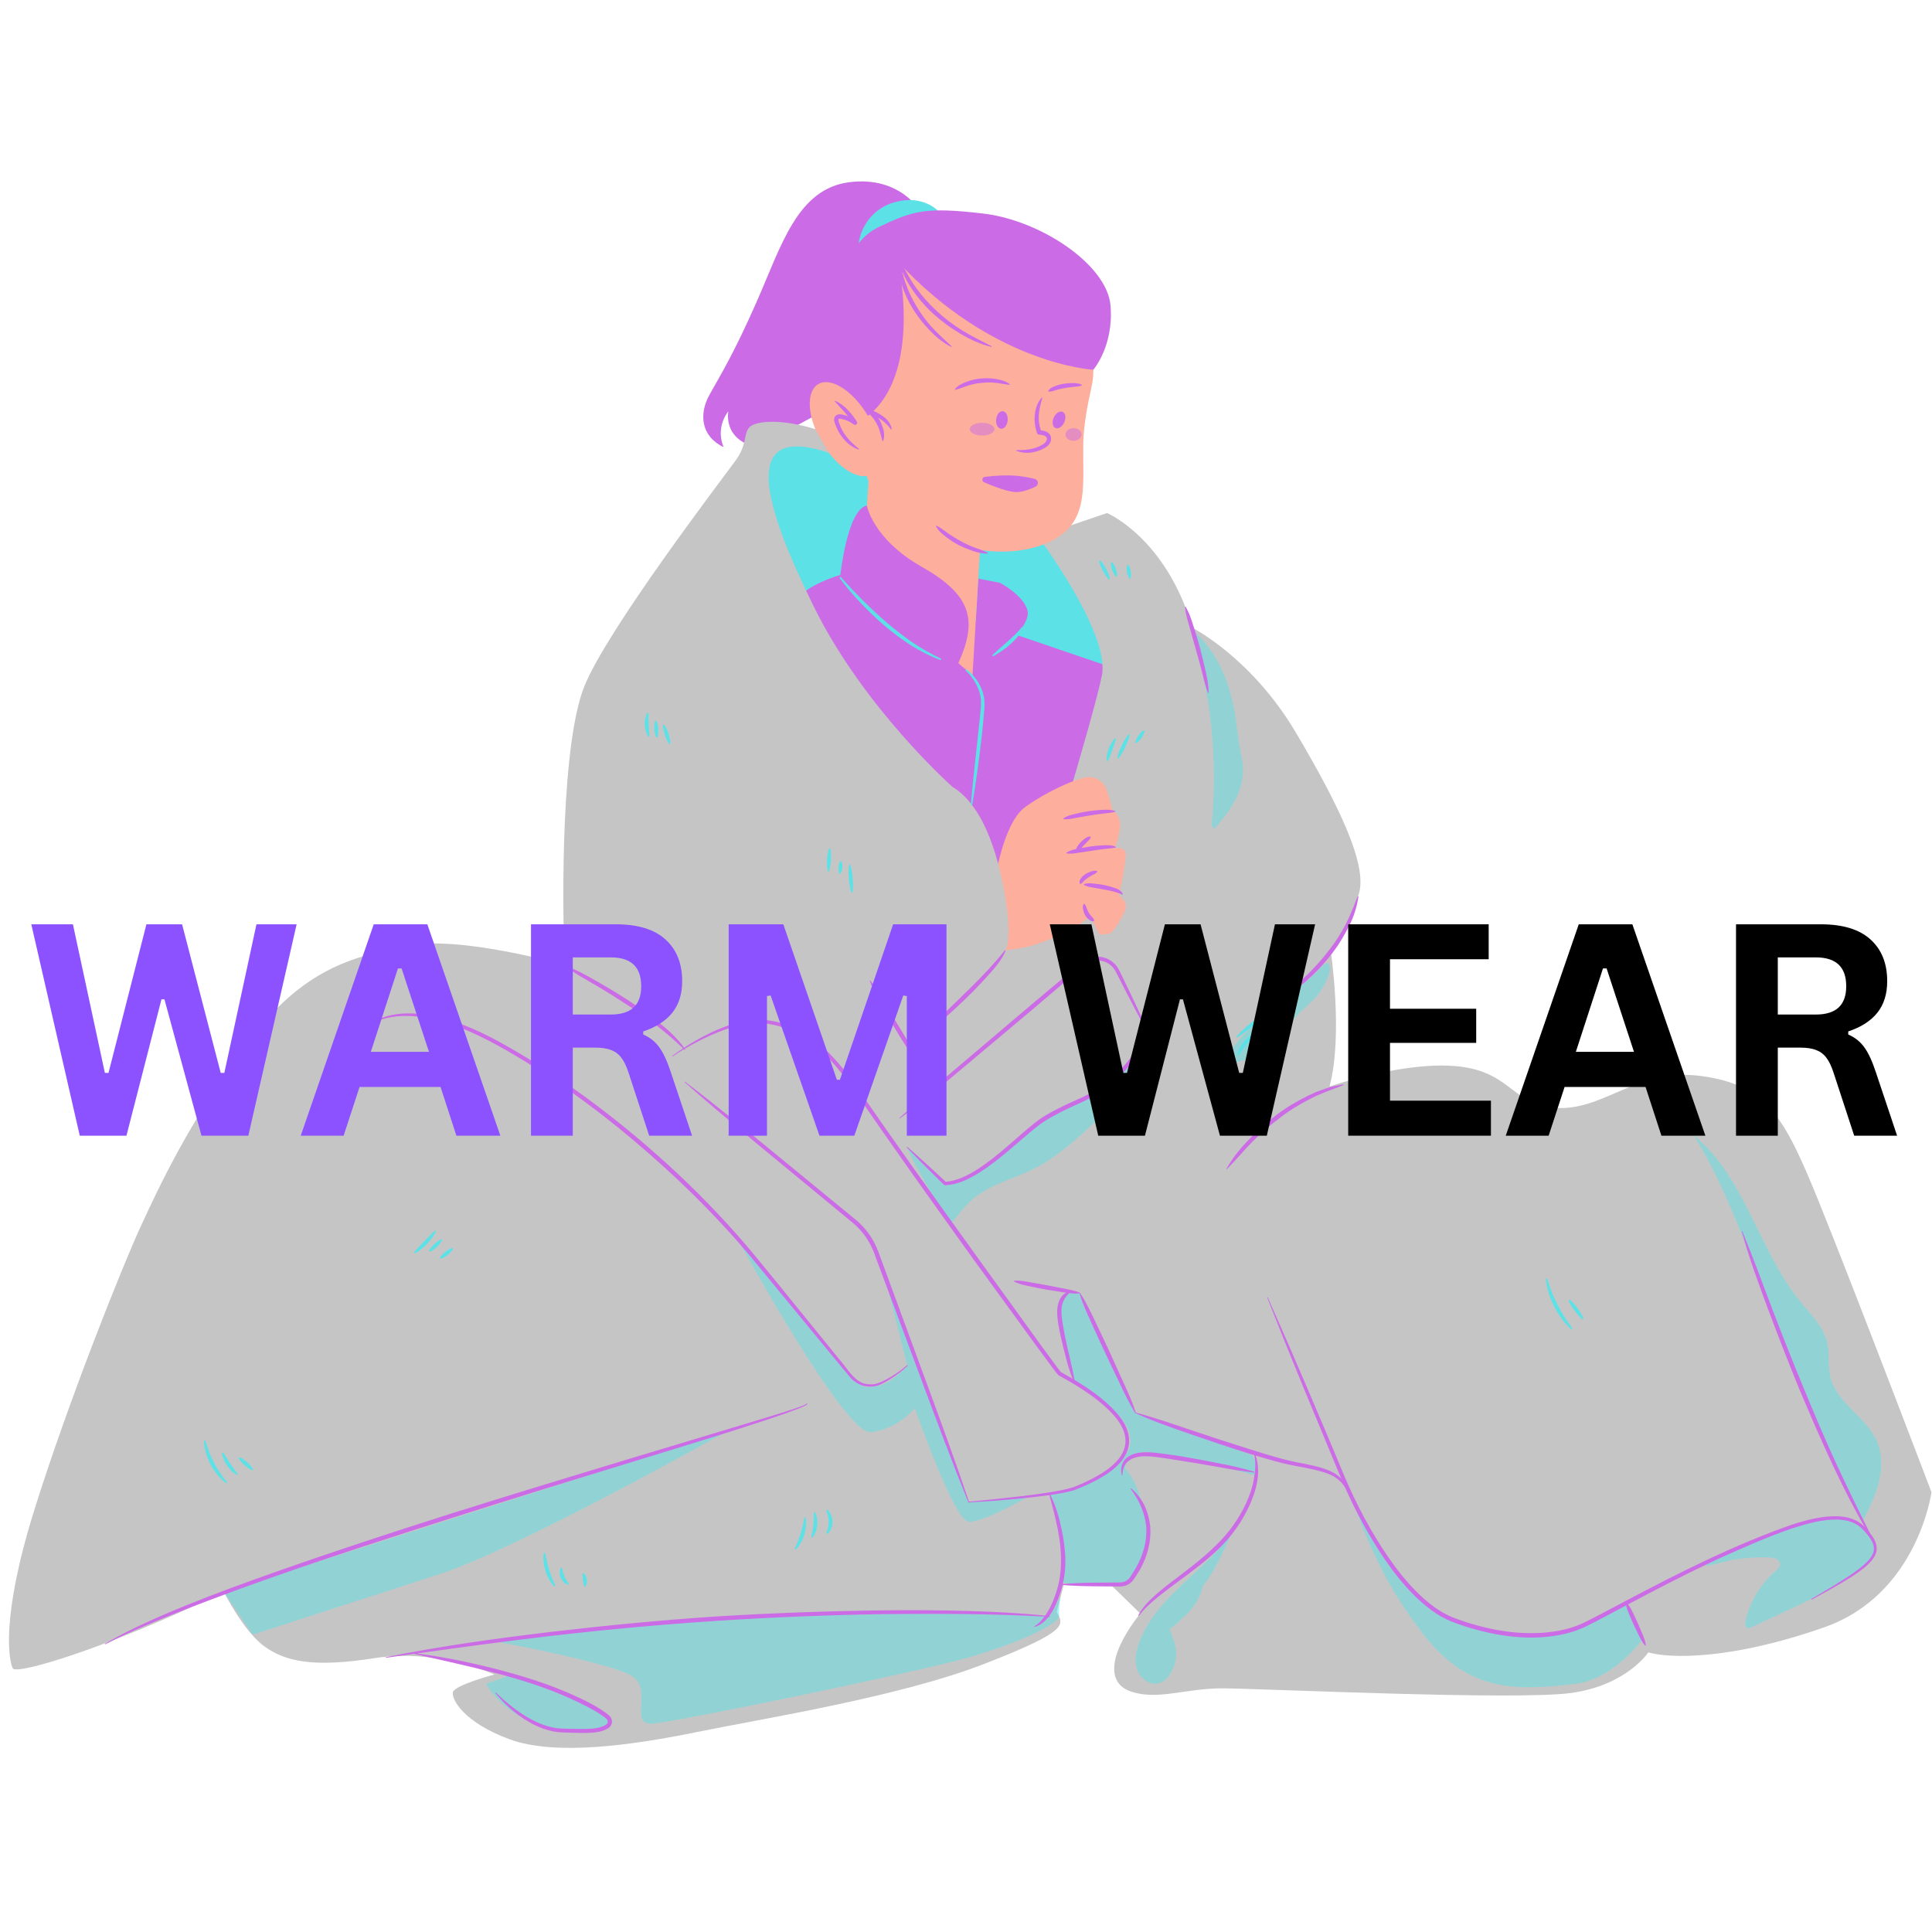
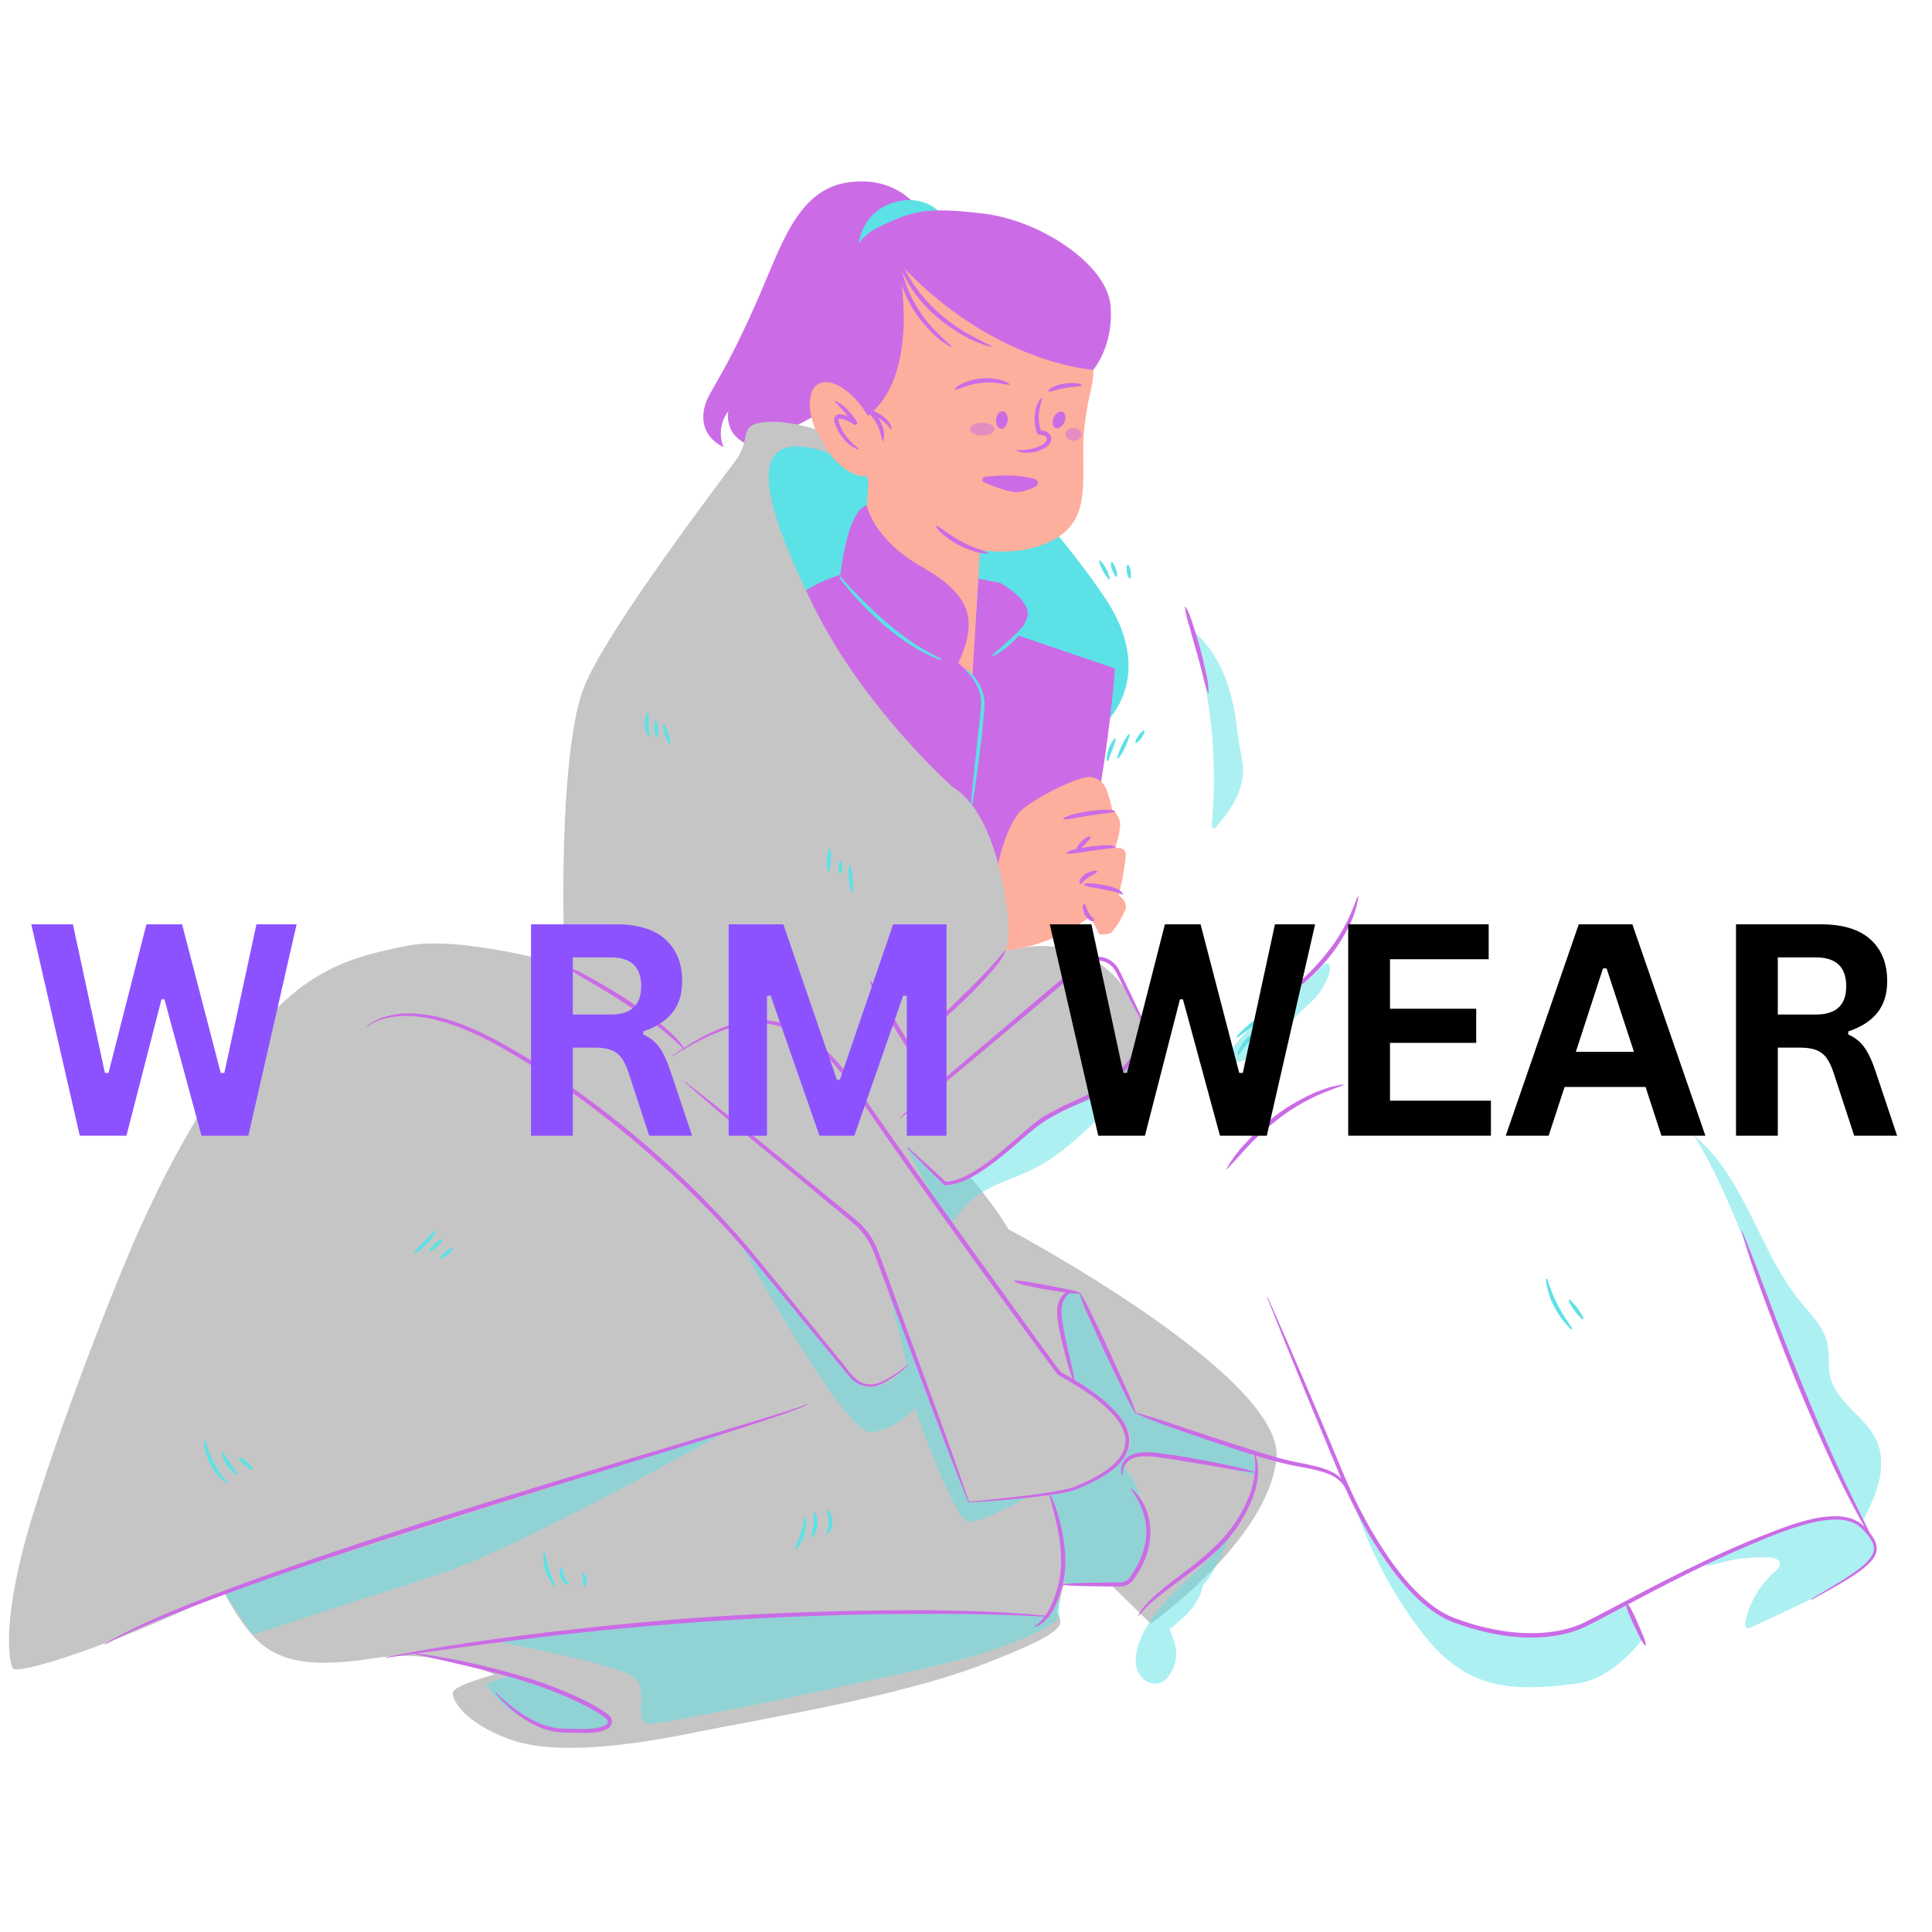
<svg xmlns="http://www.w3.org/2000/svg" version="1.0" preserveAspectRatio="xMidYMid meet" height="500" viewBox="0 0 375 375" zoomAndPan="magnify" width="500">
  <defs>
    <filter id="9947c76212" height="100%" width="100%" y="0%" x="0%">
      <feColorMatrix color-interpolation-filters="sRGB" values="0 0 0 0 1 0 0 0 0 1 0 0 0 0 1 0 0 0 1 0" />
    </filter>
    <g />
    <mask id="80a177ff2e">
      <g filter="url(#9947c76212)">
        <rect fill-opacity="0.5" height="450" y="-37.5" fill="#000000" width="450" x="-37.5" />
      </g>
    </mask>
    <clipPath id="658587e709">
      <rect height="6" y="0" width="23" x="0" />
    </clipPath>
    <mask id="a628fafc21">
      <g filter="url(#9947c76212)">
        <rect fill-opacity="0.5" height="450" y="-37.5" fill="#000000" width="450" x="-37.5" />
      </g>
    </mask>
    <clipPath id="c607829c6b">
      <path clip-rule="nonzero" d="M 1 1 L 323.281 1 L 323.281 215 L 1 215 Z M 1 1" />
    </clipPath>
    <clipPath id="58ec62ee68">
      <rect height="215" y="0" width="324" x="0" />
    </clipPath>
    <clipPath id="45238b2318">
      <rect height="80" y="0" width="367" x="0" />
    </clipPath>
  </defs>
  <path fill-rule="nonzero" fill-opacity="1" d="M 178.852 41.297 C 178.852 41.297 174.906 34.07 164.84 35.367 C 154.773 36.66 151.684 47.625 146.949 58.391 C 142.215 69.156 139.672 73.043 137.68 76.68 C 135.684 80.316 135.984 84.652 140.469 86.797 C 140.469 86.797 138.723 83.359 141.367 79.82 C 141.367 79.82 140.219 85.352 146.898 86.797 L 161.488 78.887 C 161.488 78.887 166.352 45.332 178.852 41.297 Z M 178.852 41.297" fill="#cb6ce6" />
  <path fill-rule="nonzero" fill-opacity="1" d="M 159.32 85.152 C 159.32 85.152 150.336 82.961 146.699 88.84 C 143.059 94.723 155.07 121.086 156.863 124.324 C 158.66 127.562 171.867 145.555 177.047 150.414 C 182.23 155.273 190.652 162.746 190.652 162.746 C 190.652 162.746 212.25 144.457 216.43 138.027 C 220.605 131.602 219.609 123.824 214.676 116.352 C 209.742 108.875 203.312 101.5 203.312 101.5 Z M 159.32 85.152" fill="#5ce1e6" />
  <path fill-rule="nonzero" fill-opacity="1" d="M 197.285 123.23 C 198.789 121.539 199.723 119.809 199.449 118.594 C 198.777 115.578 194.078 113.117 194.078 113.117 L 189.883 112.316 L 189.391 120.535 L 163.121 111.578 C 156.965 113.484 155.121 115.801 155.121 115.801 C 164.242 136.934 203.723 182.344 203.723 182.344 C 213.293 171.777 216.43 129.758 216.43 129.758 Z M 197.285 123.23" fill="#cb6ce6" />
-   <path fill-rule="nonzero" fill-opacity="1" d="M 214.875 99.578 C 214.875 99.578 226.363 104.438 231.445 121.855 C 231.445 121.855 242.883 127.613 251.48 142.117 C 260.074 156.617 265.309 167.758 263.812 173.289 C 262.32 178.82 258.281 184.5 258.281 184.5 C 258.281 184.5 260.75 200.871 258.059 210.891 C 258.059 210.891 272.785 205.805 283.25 207.004 C 293.715 208.199 293.715 215.074 302.887 215.074 C 312.055 215.074 318.137 207.102 330.496 208.895 C 342.855 210.691 346.242 216.473 353.02 233.215 C 359.797 249.961 374.898 289.629 374.898 289.629 C 374.898 289.629 372.258 309.465 354.117 315.844 C 335.977 322.223 324.117 321.926 319.93 320.73 C 319.93 320.73 315.742 327.109 304.977 328.602 C 294.215 330.098 244.379 327.707 237.199 327.707 C 230.023 327.707 224.641 330.098 219.461 328.305 C 214.277 326.508 215.77 320.23 221.254 313.254 C 221.254 313.254 227.93 308.816 236.156 300.445 C 244.379 292.074 244.18 285.445 244.18 285.445 L 244.078 281.457 C 244.078 281.457 239.047 279.465 232.02 277.223 C 224.992 274.98 221.801 275.078 220.105 273.336 C 218.414 271.59 213.926 254.598 210.59 251.305 C 207.25 248.016 193.742 249.562 193.742 249.562 L 171.715 219.164 L 200.797 176.562 C 200.797 176.562 212.234 139.375 213.879 131.102 C 215.523 122.828 201.469 104.141 201.469 104.141 Z M 214.875 99.578" fill="#c6c5c5" />
  <path fill-rule="nonzero" fill-opacity="1" d="M 203.68 59.484 C 209.871 61.906 213.348 68.484 211.887 74.969 C 211.039 78.73 210.324 82.766 210.266 85.895 C 210.117 93.918 211.418 100.656 204.988 104.492 C 198.562 108.332 190.215 106.734 190.215 106.734 L 188.762 131.102 C 188.762 131.102 167.43 112.66 167.43 111.418 C 167.43 110.172 168.578 93.426 168.578 93.426 C 168.578 93.426 165.387 85.203 166.684 77.277 C 167.977 69.355 173.211 47.574 173.211 47.574 Z M 203.68 59.484" fill="#fdae9c" />
  <path fill-rule="nonzero" fill-opacity="1" d="M 191.008 93.609 C 190.492 93.387 190.602 92.629 191.16 92.559 C 192.824 92.355 195.328 92.145 197.52 92.375 C 198.984 92.527 200.082 92.754 200.871 92.969 C 201.586 93.164 201.668 94.141 201 94.461 C 199.98 94.949 198.613 95.473 197.367 95.512 C 195.824 95.562 192.883 94.418 191.008 93.609 Z M 191.008 93.609" fill="#cb6ce6" />
  <path fill-rule="nonzero" fill-opacity="1" d="M 206.246 79.945 C 206.383 80.004 206.496 80.102 206.586 80.238 C 206.676 80.371 206.738 80.535 206.77 80.723 C 206.801 80.914 206.801 81.117 206.77 81.332 C 206.734 81.547 206.672 81.758 206.582 81.965 C 206.488 82.176 206.375 82.363 206.238 82.531 C 206.102 82.699 205.953 82.836 205.789 82.941 C 205.629 83.047 205.469 83.109 205.309 83.137 C 205.148 83.16 205 83.141 204.863 83.082 C 204.727 83.02 204.613 82.922 204.523 82.789 C 204.434 82.652 204.371 82.492 204.34 82.301 C 204.309 82.113 204.309 81.91 204.34 81.695 C 204.375 81.48 204.438 81.27 204.527 81.059 C 204.621 80.852 204.734 80.664 204.871 80.496 C 205.008 80.324 205.156 80.188 205.32 80.082 C 205.48 79.98 205.641 79.914 205.801 79.891 C 205.961 79.867 206.109 79.883 206.246 79.945 Z M 206.246 79.945" fill="#cb6ce6" />
  <path fill-rule="nonzero" fill-opacity="1" d="M 194.645 79.809 C 194.793 79.82 194.93 79.879 195.059 79.98 C 195.188 80.082 195.293 80.215 195.383 80.387 C 195.473 80.559 195.531 80.75 195.566 80.965 C 195.605 81.18 195.609 81.398 195.586 81.625 C 195.562 81.852 195.512 82.066 195.434 82.27 C 195.355 82.473 195.258 82.648 195.137 82.801 C 195.016 82.949 194.883 83.059 194.738 83.133 C 194.59 83.203 194.445 83.234 194.297 83.219 C 194.148 83.203 194.012 83.145 193.883 83.043 C 193.754 82.945 193.648 82.809 193.559 82.637 C 193.469 82.469 193.406 82.273 193.371 82.059 C 193.336 81.844 193.332 81.625 193.355 81.398 C 193.379 81.172 193.43 80.957 193.508 80.754 C 193.586 80.551 193.684 80.375 193.805 80.227 C 193.926 80.078 194.059 79.965 194.203 79.895 C 194.352 79.82 194.496 79.793 194.645 79.809 Z M 194.645 79.809" fill="#cb6ce6" />
  <path fill-rule="nonzero" fill-opacity="1" d="M 181.98 40.844 C 181.98 40.844 179.062 37.77 173.754 39.219 C 168.441 40.668 166.762 45.379 166.652 47.574 C 166.652 47.574 180.238 45.004 181.98 40.844 Z M 181.98 40.844" fill="#5ce1e6" />
  <path fill-rule="nonzero" fill-opacity="1" d="M 166.133 82.234 C 166.133 82.234 161 86.297 160.902 72.645 C 160.801 58.988 163.645 47.375 170.422 44.137 C 177.199 40.898 179.555 40.141 190.766 41.438 C 201.98 42.73 214.848 51.371 215.543 59.246 C 216.242 67.121 212.215 71.77 212.215 71.77 C 212.215 71.77 192.746 70.75 174.309 50.816 C 174.309 50.816 179.84 75.137 166.133 82.234 Z M 166.133 82.234" fill="#cb6ce6" />
  <path fill-rule="nonzero" fill-opacity="1" d="M 168.43 80.668 C 171.293 85.492 171.633 90.586 169.184 92.039 C 167.094 93.277 163.645 91.465 160.898 87.898 C 160.43 87.293 158.18 85.129 157.984 84.75 C 157.73 84.25 158.254 83.297 158.254 83.297 C 156.668 79.375 156.805 75.746 158.809 74.559 C 161.254 73.105 165.562 75.84 168.43 80.668 Z M 168.43 80.668" fill="#fdae9c" />
  <path fill-rule="nonzero" fill-opacity="1" d="M 168.258 98.125 C 168.258 98.125 169.398 104.625 178.895 110.008 C 188.387 115.391 189.91 120.195 186.008 128.707 C 186.008 128.707 179.043 127.949 171.008 120.211 C 162.969 112.477 163.121 111.578 163.121 111.578 C 163.121 111.578 164.465 98.871 168.258 98.125 Z M 168.258 98.125" fill="#cb6ce6" />
  <path fill-rule="nonzero" fill-opacity="1" d="M 193.742 167.664 C 193.742 167.664 195.359 159.613 198.648 156.922 C 200.902 155.078 206.762 151.836 210.523 150.926 C 212.273 150.5 214.059 151.445 214.703 153.125 C 215.156 154.309 215.621 155.742 215.895 157.215 C 215.895 157.215 217.539 158.301 217.418 160.281 C 217.293 162.262 216.43 164.617 216.43 164.617 L 217.18 164.59 C 217.957 164.562 218.586 165.223 218.512 166 C 218.352 167.73 217.98 170.703 217.211 173.273 C 217.141 173.516 217.203 173.773 217.383 173.949 L 217.938 174.508 C 218.527 175.098 218.703 175.992 218.363 176.754 C 217.844 177.918 216.949 179.645 215.719 181.004 C 215.441 181.309 213.605 181.535 213.32 181.238 L 211.637 177.848 C 211.637 177.848 204.656 183.605 195.113 184.5 L 190.07 171.27 Z M 193.742 167.664" fill="#fdae9c" />
  <path fill-rule="nonzero" fill-opacity="1" d="M 195.738 238.598 C 195.738 238.598 193.371 234.418 188.297 228.422 C 191.5 226.367 195.48 222.695 198.328 220.16 C 203.113 215.898 215.82 212.16 218.512 210.516 C 221.203 208.871 222.848 200.426 222.848 200.426 L 219.914 194.516 C 216.125 186.891 207.855 182.574 199.434 183.832 C 197.957 184.051 196.492 184.277 195.113 184.5 C 195.113 184.5 196.461 182.93 195.266 175.082 C 194.066 167.234 191.301 156.617 184.871 152.73 C 184.871 152.73 167.68 137.48 157.961 117.746 C 148.242 98.012 143.355 81.973 160.898 87.898 L 158.258 83.297 C 158.258 83.297 152.281 81.316 147.793 82.012 C 143.309 82.711 145.902 85.102 142.812 89.34 C 139.723 93.574 117.793 122.281 113.406 133.246 C 109.023 144.207 109.023 173.73 109.621 187.328 C 109.621 187.328 89.285 181.484 79.02 183.578 C 68.754 185.672 58.785 187.766 47.723 202.816 C 36.66 217.867 30.879 230.324 27.289 238.102 C 23.703 245.875 13.039 272.586 6.559 293.418 C 0.078 314.25 1.773 322.422 2.473 323.816 C 3.168 325.215 21.508 319.633 43.438 308.969 C 43.438 308.969 47.324 316.742 51.41 319.633 C 55.496 322.523 60.879 323.719 72.84 321.824 C 84.801 319.93 95.965 325.016 95.965 325.016 C 95.965 325.016 88.09 327.109 87.891 328.504 C 87.691 329.898 89.984 334.285 98.855 337.574 C 107.727 340.863 122.676 338.77 135.336 336.176 C 147.996 333.586 174.508 329.398 191.152 322.922 C 207.797 316.441 206.402 315.348 205.105 312.855 L 206.504 307.473 L 215.672 307.672 L 223.348 315.148 C 223.348 315.148 246.172 299 247.766 283.051 C 249.359 267.105 195.738 238.598 195.738 238.598 Z M 195.738 238.598" fill="#c6c5c5" />
  <g mask="url(#80a177ff2e)">
    <g transform="matrix(1, 0, 0, 1, 187, 81)">
      <g clip-path="url(#658587e709)">
        <path fill-rule="nonzero" fill-opacity="1" d="M 21.367 2.098 C 22.23 2.098 22.934 2.652 22.934 3.332 C 22.934 4.012 22.23 4.566 21.367 4.566 C 20.504 4.566 19.805 4.012 19.805 3.332 C 19.805 2.652 20.504 2.098 21.367 2.098 Z M 1.227 2.297 C 1.227 2.98 2.301 3.531 3.625 3.531 C 4.953 3.531 6.023 2.98 6.023 2.297 C 6.023 1.617 4.953 1.062 3.625 1.062 C 2.301 1.062 1.227 1.617 1.227 2.297 Z M 1.227 2.297" fill="#cb6ce6" />
      </g>
    </g>
  </g>
  <g mask="url(#a628fafc21)">
    <g transform="matrix(1, 0, 0, 1, 42, 121)">
      <g clip-path="url(#58ec62ee68)">
        <g clip-path="url(#c607829c6b)">
          <path fill-rule="nonzero" fill-opacity="1" d="M 197.891 18.711 C 198.117 20.277 198.262 21.859 198.531 23.426 C 198.824 25.133 199.266 26.828 199.27 28.562 C 199.273 32.906 196.535 36.754 193.613 39.969 C 193.484 39.688 193.316 39.406 193.188 39.121 C 194.402 26.355 193.031 13.344 189.18 1.109 C 194.5 5.406 196.906 11.945 197.891 18.711 Z M 205.117 74.621 C 201.301 77.695 197.594 81.113 195.395 85.492 C 199.625 85.359 203.77 83.387 206.535 80.18 C 207.633 78.91 208.516 77.465 209.645 76.219 C 211.113 74.59 212.988 73.32 214.227 71.508 C 214.922 70.484 216.359 67.992 216.125 66.703 C 215.766 64.723 213.93 67.332 213.215 67.992 C 210.648 70.363 207.832 72.434 205.117 74.621 Z M 147.312 106.68 C 146.121 107.605 141.891 109.145 141.891 109.145 C 141.891 109.145 136.285 103.195 134.102 101.699 C 135.328 105.43 142.523 116.551 142.523 116.551 C 142.523 116.551 145.172 113.285 146.184 112.305 C 149.516 109.078 154.309 108.012 158.465 105.957 C 163.391 103.527 167.449 99.68 171.426 95.891 C 174.555 92.91 174.52 93.023 177.129 89.562 C 179.438 86.5 182.133 78.625 180.379 81.449 C 174.43 91.043 164.641 93.352 157.867 98.184 C 153.906 101.016 151.164 103.699 147.312 106.68 Z M 157.523 169.527 C 157.523 169.527 148.883 174.527 146.023 174.367 C 143.168 174.203 135.574 152.352 135.574 152.352 C 135.574 152.352 132.172 156.477 127.016 156.992 C 121.855 157.508 100.984 119.168 100.984 119.168 C 100.984 119.168 110.512 129.352 117.887 139.625 C 125.258 149.895 125.984 148.328 128.562 147.93 C 131.141 147.527 134.102 144.062 134.102 144.062 L 129.633 126.273 C 135.266 140.695 140.734 155.652 146.023 170.555 Z M 1.438 187.969 L 7.02 196.301 C 7.02 196.301 28.625 189.285 43.535 184.465 C 58.445 179.645 99.344 156.691 99.344 156.691 Z M 166.734 147.668 C 169.371 148.965 171.824 150.633 174 152.605 C 175.926 154.359 177.754 156.723 177.371 159.297 C 177.102 161.074 175.828 162.523 174.469 163.695 C 171.152 166.559 166.051 168.352 161.711 168.941 C 164.227 172.43 164.129 181.387 163.879 185.68 C 163.809 186.867 174.316 187.113 176.055 186.473 C 178.328 185.629 179.684 182.617 180.383 180.293 C 181.082 177.973 180.898 175.453 180.266 173.113 C 179.43 170.008 178.652 166.473 176.449 164.129 C 176.281 163.066 177.016 162.023 177.961 161.512 C 178.902 160.996 180.035 160.668 181.086 160.875 C 187.41 162.121 194.832 163.297 201.922 165.508 C 202.336 164.188 201.73 162.551 200.969 161.398 C 192.492 158.438 178.406 153.23 178.406 153.23 C 178.406 153.23 167.996 130.336 167.582 129.988 C 166.672 129.227 165.016 129.84 164.371 130.836 C 163.73 131.832 163.578 134.883 163.789 136.047 C 164 137.215 165.996 144.973 166.734 147.668 Z M 220.02 167.934 C 220.02 167.934 226.926 190 242.371 194.246 C 257.816 198.492 263.547 195.344 265.172 194.547 C 266.797 193.746 273.656 190.141 273.656 190.141 L 276.793 197.176 C 276.793 197.176 271.266 204.887 263.922 205.816 C 251.23 207.422 242.715 206.887 234.445 196.43 C 223.402 182.465 220.02 167.934 220.02 167.934 Z M 197.195 176.281 C 194.562 180.25 190.855 183.355 187.398 186.625 C 183.941 189.898 180.598 193.531 179.039 198.031 C 178.469 199.672 178.156 201.5 178.742 203.137 C 179.328 204.777 181.039 206.102 182.746 205.762 C 184.43 205.43 185.465 203.719 185.965 202.078 C 186.793 199.371 185.984 197.891 185.039 195.223 C 188.031 192.863 190.75 190.414 191.508 186.68 C 193.398 184.914 196.133 178.645 197.195 176.281 Z M 301.328 181.293 C 302.266 181.32 303.492 181.66 303.5 182.602 C 303.504 183.172 303.012 183.605 302.582 183.98 C 299.699 186.469 297.641 189.891 296.789 193.602 C 296.664 194.152 296.707 194.941 297.27 195.031 C 297.484 195.066 297.695 194.973 297.895 194.875 C 303.348 192.254 308.77 190.012 313.977 186.926 C 316.043 185.699 320.168 183.309 321.445 181.27 C 322.719 179.234 320.785 176.73 319.062 175.059 C 317.727 173.762 315.691 173.555 313.836 173.633 C 308.996 173.844 304.344 175.516 299.918 177.488 C 297.812 178.426 295.738 179.438 293.645 180.406 C 292.402 180.98 289.645 181.586 289.043 182.918 C 290.984 182.754 293.012 181.926 294.988 181.648 C 297.086 181.352 299.211 181.23 301.328 181.293 Z M 319.578 174.234 C 320.785 171.824 322 169.391 322.66 166.777 C 323.32 164.164 323.391 161.32 322.336 158.836 C 320.301 154.039 314.492 151.359 313.27 146.293 C 312.746 144.129 313.164 141.828 312.672 139.66 C 311.953 136.5 309.457 134.113 307.414 131.598 C 299.312 121.633 296.688 107.449 286.734 99.336 C 291.227 106.465 294.391 114.375 297.531 122.23 C 302.746 135.281 308.293 149.129 313.508 162.18 C 315.246 166.539 317.809 169.891 319.578 174.234 Z M 53.844 197.535 C 53.844 197.535 118.867 188.859 161.711 192.75 L 163.879 188.875 C 163.879 188.875 163.461 190.895 163.602 192.543 C 163.746 194.191 155.488 197.984 146.023 200.711 C 136.562 203.441 89.301 213.227 84.66 213.559 C 80.016 213.891 84.66 207.09 80.844 204.438 C 77.031 201.785 53.844 197.535 53.844 197.535 Z M 74.375 214.699 C 74.375 214.699 78.957 213.695 74.73 211.375 C 70.504 209.055 57.184 204.141 57.184 204.141 L 52.324 205.816 C 52.324 205.816 58.023 216.824 74.375 214.699 Z M 74.375 214.699" fill="#5ce1e6" />
        </g>
      </g>
    </g>
  </g>
  <path fill-rule="nonzero" fill-opacity="1" d="M 305.133 257.758 C 305.184 257.828 305.164 257.93 305.094 257.98 C 305.031 258.023 304.945 258.016 304.891 257.965 C 304.227 257.336 303.629 256.637 303.082 255.898 C 302.535 255.16 302.059 254.371 301.633 253.555 C 301.219 252.73 300.859 251.879 300.598 250.996 C 300.328 250.113 300.133 249.211 300.051 248.301 C 300.047 248.219 300.105 248.152 300.184 248.145 C 300.25 248.137 300.312 248.184 300.332 248.246 C 300.594 249.109 300.867 249.957 301.199 250.785 C 301.531 251.613 301.887 252.426 302.301 253.211 C 302.699 254.008 303.152 254.773 303.621 255.531 C 304.098 256.285 304.609 257.02 305.133 257.758 Z M 306.836 254.891 C 306.648 254.566 306.438 254.262 306.223 253.961 C 306 253.664 305.777 253.367 305.527 253.094 C 305.281 252.812 305.027 252.539 304.734 252.297 C 304.688 252.258 304.625 252.246 304.566 252.27 C 304.484 252.305 304.445 252.398 304.48 252.484 C 304.625 252.836 304.809 253.16 305 253.477 C 305.188 253.801 305.402 254.102 305.621 254.402 C 305.844 254.695 306.07 254.992 306.32 255.266 C 306.57 255.543 306.824 255.812 307.121 256.059 C 307.16 256.09 307.219 256.102 307.27 256.078 C 307.344 256.051 307.379 255.965 307.352 255.891 C 307.207 255.535 307.023 255.211 306.836 254.891 Z M 126.074 142.875 L 125.969 141.781 C 125.945 141.418 125.91 141.066 125.898 140.707 C 125.879 140.352 125.879 139.996 125.871 139.637 L 125.871 138.539 C 125.867 138.477 125.836 138.418 125.777 138.391 C 125.695 138.352 125.598 138.387 125.559 138.469 C 125.387 138.82 125.289 139.199 125.219 139.582 C 125.148 139.965 125.137 140.355 125.152 140.746 C 125.18 141.137 125.234 141.523 125.348 141.895 C 125.453 142.27 125.594 142.633 125.805 142.965 C 125.832 143.012 125.887 143.039 125.941 143.035 C 126.023 143.027 126.082 142.957 126.074 142.875 Z M 127.672 140.762 C 127.621 140.512 127.566 140.258 127.465 140.012 C 127.445 139.965 127.406 139.93 127.355 139.914 C 127.266 139.887 127.172 139.938 127.148 140.027 C 127.07 140.285 127.039 140.539 127.02 140.797 C 126.992 141.051 127.004 141.305 127.012 141.559 C 127.031 141.812 127.055 142.066 127.109 142.316 C 127.16 142.566 127.219 142.82 127.324 143.066 C 127.34 143.105 127.375 143.137 127.418 143.152 C 127.496 143.176 127.582 143.133 127.609 143.051 C 127.688 142.793 127.719 142.539 127.742 142.281 C 127.77 142.027 127.766 141.773 127.758 141.52 C 127.742 141.266 127.723 141.012 127.672 140.762 Z M 129.762 142.434 C 129.66 142.141 129.559 141.848 129.422 141.57 C 129.293 141.289 129.156 141.008 128.973 140.742 C 128.941 140.699 128.887 140.672 128.828 140.672 C 128.738 140.676 128.668 140.754 128.668 140.844 C 128.68 141.164 128.738 141.473 128.805 141.773 C 128.863 142.082 128.957 142.375 129.051 142.668 C 129.156 142.957 129.262 143.25 129.398 143.527 C 129.531 143.809 129.672 144.09 129.855 144.352 C 129.883 144.391 129.93 144.414 129.98 144.414 C 130.062 144.41 130.129 144.344 130.125 144.262 C 130.117 143.938 130.062 143.633 130 143.328 C 129.941 143.023 129.852 142.727 129.762 142.434 Z M 160.648 169.051 C 160.656 169.102 160.695 169.145 160.746 169.16 C 160.824 169.188 160.906 169.145 160.93 169.066 C 161.047 168.719 161.109 168.367 161.168 168.016 C 161.23 167.664 161.258 167.309 161.281 166.953 C 161.301 166.602 161.316 166.246 161.297 165.887 C 161.281 165.531 161.262 165.176 161.188 164.816 C 161.176 164.758 161.137 164.711 161.078 164.691 C 160.992 164.664 160.898 164.711 160.871 164.797 C 160.762 165.148 160.699 165.5 160.645 165.852 C 160.586 166.203 160.562 166.559 160.535 166.914 C 160.523 167.266 160.512 167.621 160.531 167.98 C 160.551 168.336 160.574 168.691 160.648 169.051 Z M 163.367 167.246 C 163.355 167.211 163.328 167.176 163.293 167.156 C 163.207 167.109 163.102 167.137 163.051 167.223 C 162.945 167.406 162.891 167.594 162.844 167.781 C 162.789 167.969 162.773 168.156 162.754 168.348 C 162.75 168.539 162.742 168.727 162.77 168.922 C 162.793 169.113 162.824 169.309 162.902 169.504 C 162.918 169.535 162.938 169.562 162.969 169.582 C 163.047 169.625 163.145 169.602 163.188 169.523 C 163.293 169.34 163.352 169.152 163.402 168.969 C 163.461 168.781 163.48 168.59 163.5 168.402 C 163.512 168.211 163.52 168.02 163.492 167.828 C 163.473 167.637 163.445 167.441 163.367 167.246 Z M 165.355 169.262 C 165.285 168.832 165.207 168.406 165.082 167.98 C 165.062 167.922 165.012 167.875 164.945 167.867 C 164.859 167.855 164.777 167.918 164.766 168.008 C 164.711 168.445 164.703 168.883 164.707 169.316 C 164.703 169.75 164.734 170.18 164.766 170.613 C 164.809 171.043 164.852 171.473 164.93 171.902 C 165 172.328 165.082 172.758 165.211 173.18 C 165.227 173.23 165.273 173.273 165.332 173.281 C 165.41 173.293 165.484 173.234 165.492 173.156 C 165.551 172.719 165.559 172.281 165.562 171.848 C 165.566 171.414 165.539 170.98 165.512 170.551 C 165.473 170.121 165.43 169.688 165.355 169.262 Z M 124.285 182.441 C 124.273 182.383 124.227 182.336 124.164 182.32 C 124.078 182.301 123.988 182.355 123.969 182.441 C 123.875 182.832 123.832 183.227 123.797 183.621 C 123.754 184.012 123.746 184.406 123.742 184.797 C 123.746 185.191 123.754 185.582 123.793 185.977 C 123.828 186.371 123.871 186.762 123.961 187.156 C 123.973 187.207 124.016 187.25 124.07 187.266 C 124.148 187.285 124.227 187.234 124.246 187.156 C 124.344 186.766 124.387 186.371 124.426 185.98 C 124.473 185.586 124.48 185.195 124.488 184.801 C 124.488 184.41 124.484 184.016 124.449 183.621 C 124.414 183.23 124.375 182.836 124.285 182.441 Z M 126.574 185.184 C 126.5 184.82 126.422 184.457 126.293 184.098 C 126.273 184.043 126.223 184 126.16 183.992 C 126.074 183.98 125.988 184.043 125.977 184.133 C 125.926 184.508 125.922 184.879 125.926 185.25 C 125.926 185.621 125.957 185.992 125.992 186.359 C 126.035 186.727 126.082 187.094 126.16 187.457 C 126.238 187.82 126.32 188.184 126.449 188.539 C 126.469 188.59 126.512 188.625 126.566 188.633 C 126.648 188.645 126.723 188.59 126.734 188.512 C 126.789 188.133 126.793 187.762 126.793 187.391 C 126.797 187.02 126.766 186.648 126.734 186.281 C 126.691 185.914 126.652 185.547 126.574 185.184 Z M 129.941 187.02 C 129.934 187.004 129.918 186.984 129.902 186.973 C 129.82 186.898 129.699 186.906 129.629 186.988 C 129.523 187.105 129.469 187.23 129.422 187.352 C 129.371 187.477 129.355 187.602 129.336 187.727 C 129.332 187.855 129.324 187.984 129.355 188.113 C 129.379 188.242 129.41 188.375 129.492 188.512 C 129.5 188.527 129.512 188.539 129.523 188.551 C 129.598 188.617 129.707 188.613 129.773 188.539 C 129.879 188.422 129.938 188.301 129.988 188.176 C 130.043 188.055 130.062 187.93 130.082 187.801 C 130.09 187.676 130.098 187.547 130.07 187.418 C 130.051 187.289 130.02 187.156 129.941 187.02 Z M 84.582 239.098 C 84.605 239.047 84.602 238.98 84.559 238.938 C 84.508 238.879 84.414 238.871 84.355 238.926 C 83.996 239.246 83.668 239.586 83.332 239.918 L 82.348 240.922 L 81.375 241.941 C 81.051 242.285 80.723 242.625 80.414 242.992 C 80.375 243.043 80.363 243.113 80.398 243.176 C 80.438 243.254 80.539 243.281 80.617 243.238 C 81.047 243.008 81.438 242.723 81.816 242.422 C 82.195 242.121 82.547 241.789 82.887 241.441 C 83.215 241.09 83.535 240.727 83.816 240.332 C 84.102 239.941 84.367 239.535 84.582 239.098 Z M 85.785 240.66 C 85.754 240.582 85.664 240.547 85.59 240.578 C 85.336 240.688 85.113 240.832 84.898 240.984 C 84.68 241.129 84.484 241.301 84.289 241.477 C 84.102 241.656 83.914 241.836 83.754 242.043 C 83.586 242.246 83.426 242.453 83.297 242.695 C 83.273 242.742 83.27 242.793 83.293 242.844 C 83.328 242.926 83.43 242.965 83.512 242.93 C 83.766 242.816 83.984 242.672 84.199 242.52 C 84.414 242.371 84.605 242.195 84.801 242.023 C 84.984 241.84 85.172 241.656 85.332 241.449 C 85.496 241.242 85.656 241.035 85.781 240.789 C 85.801 240.75 85.805 240.703 85.785 240.66 Z M 87.727 242.246 C 87.477 242.324 87.258 242.441 87.047 242.566 C 86.828 242.684 86.637 242.832 86.441 242.977 C 86.254 243.133 86.066 243.289 85.898 243.469 C 85.73 243.648 85.566 243.836 85.434 244.059 C 85.41 244.098 85.402 244.148 85.418 244.195 C 85.449 244.285 85.543 244.336 85.633 244.305 C 85.879 244.223 86.098 244.105 86.309 243.98 C 86.523 243.859 86.715 243.711 86.906 243.562 C 87.094 243.402 87.277 243.246 87.441 243.062 C 87.609 242.879 87.773 242.691 87.902 242.469 C 87.926 242.434 87.93 242.387 87.918 242.344 C 87.891 242.266 87.805 242.219 87.727 242.246 Z M 156.277 294.551 C 156.199 294.535 156.125 294.586 156.109 294.664 C 156.008 295.18 155.918 295.688 155.801 296.184 C 155.68 296.68 155.559 297.172 155.402 297.652 C 155.258 298.141 155.078 298.613 154.898 299.09 C 154.711 299.566 154.496 300.031 154.289 300.512 C 154.262 300.574 154.277 300.645 154.328 300.695 C 154.391 300.754 154.492 300.75 154.555 300.688 C 154.926 300.293 155.227 299.84 155.484 299.367 C 155.754 298.895 155.953 298.391 156.117 297.875 C 156.27 297.355 156.387 296.824 156.43 296.281 C 156.477 295.746 156.48 295.203 156.395 294.668 C 156.383 294.613 156.34 294.562 156.277 294.551 Z M 158.223 293.566 C 158.195 293.516 158.145 293.484 158.09 293.484 C 158.008 293.488 157.945 293.555 157.945 293.633 C 157.949 294.039 157.965 294.426 157.957 294.812 C 157.941 295.199 157.926 295.582 157.883 295.961 C 157.848 296.34 157.781 296.719 157.719 297.098 C 157.648 297.477 157.551 297.852 157.465 298.246 C 157.453 298.305 157.473 298.371 157.523 298.41 C 157.594 298.465 157.695 298.453 157.75 298.383 C 158.012 298.051 158.199 297.668 158.344 297.273 C 158.496 296.875 158.578 296.457 158.625 296.035 C 158.66 295.613 158.66 295.188 158.59 294.77 C 158.523 294.352 158.414 293.941 158.223 293.566 Z M 160.609 293.066 C 160.57 293.035 160.508 293.02 160.457 293.043 C 160.383 293.074 160.348 293.164 160.383 293.234 C 160.527 293.594 160.648 293.941 160.723 294.297 C 160.793 294.652 160.84 295.004 160.836 295.363 C 160.844 295.719 160.801 296.074 160.734 296.43 C 160.664 296.785 160.547 297.133 160.406 297.488 C 160.383 297.543 160.395 297.613 160.438 297.66 C 160.496 297.727 160.598 297.734 160.664 297.672 C 160.98 297.387 161.207 297.016 161.359 296.617 C 161.52 296.219 161.582 295.785 161.582 295.355 C 161.574 294.926 161.496 294.496 161.328 294.102 C 161.164 293.707 160.93 293.344 160.609 293.066 Z M 42.688 285.84 C 42.273 285.215 41.883 284.582 41.543 283.918 C 41.191 283.262 40.891 282.578 40.613 281.883 C 40.34 281.188 40.113 280.469 39.895 279.742 C 39.875 279.672 39.809 279.625 39.734 279.629 C 39.645 279.633 39.578 279.707 39.582 279.797 C 39.625 280.574 39.777 281.344 39.996 282.094 C 40.211 282.848 40.52 283.57 40.879 284.266 C 41.25 284.957 41.676 285.617 42.176 286.219 C 42.672 286.824 43.223 287.383 43.844 287.855 C 43.895 287.895 43.965 287.895 44.02 287.852 C 44.078 287.805 44.09 287.711 44.039 287.652 C 43.562 287.059 43.105 286.461 42.688 285.84 Z M 45.371 285.051 C 45.137 284.719 44.898 284.395 44.684 284.059 C 44.453 283.73 44.246 283.387 44.031 283.047 L 43.391 281.996 C 43.355 281.945 43.293 281.91 43.227 281.922 C 43.141 281.938 43.078 282.02 43.094 282.105 C 43.152 282.535 43.285 282.945 43.449 283.344 C 43.609 283.742 43.824 284.117 44.062 284.477 C 44.309 284.828 44.578 285.168 44.891 285.465 C 45.195 285.766 45.527 286.039 45.906 286.254 C 45.953 286.281 46.016 286.281 46.062 286.246 C 46.129 286.199 46.141 286.105 46.094 286.043 Z M 48.582 284.453 C 48.398 284.23 48.188 284.035 47.977 283.84 C 47.758 283.652 47.539 283.465 47.301 283.305 C 47.062 283.137 46.82 282.98 46.543 282.855 C 46.496 282.836 46.438 282.836 46.391 282.867 C 46.312 282.914 46.285 283.016 46.332 283.094 C 46.488 283.352 46.676 283.574 46.867 283.789 C 47.055 284.012 47.27 284.203 47.48 284.398 C 47.699 284.582 47.918 284.77 48.16 284.93 C 48.402 285.09 48.645 285.246 48.922 285.367 C 48.965 285.387 49.016 285.387 49.059 285.359 C 49.129 285.316 49.152 285.227 49.113 285.156 C 48.961 284.895 48.773 284.672 48.582 284.453 Z M 107.117 306.211 C 106.926 305.703 106.738 305.199 106.582 304.68 C 106.418 304.164 106.285 303.641 106.156 303.113 C 106.031 302.586 105.934 302.051 105.828 301.504 C 105.812 301.438 105.762 301.383 105.691 301.375 C 105.602 301.363 105.52 301.426 105.512 301.512 C 105.438 302.082 105.453 302.656 105.516 303.223 C 105.57 303.793 105.703 304.355 105.871 304.902 C 106.047 305.449 106.262 305.98 106.543 306.48 C 106.82 306.984 107.137 307.461 107.52 307.883 C 107.562 307.926 107.629 307.945 107.684 307.918 C 107.758 307.887 107.793 307.801 107.758 307.73 C 107.539 307.219 107.316 306.719 107.117 306.211 Z M 110.379 307.352 C 110.203 307.121 110.039 306.906 109.902 306.676 C 109.77 306.445 109.641 306.219 109.543 305.977 C 109.434 305.738 109.359 305.492 109.285 305.238 C 109.219 304.98 109.176 304.715 109.129 304.43 L 109.129 304.422 C 109.121 304.371 109.086 304.324 109.035 304.301 C 108.953 304.262 108.855 304.297 108.816 304.379 C 108.676 304.672 108.629 305 108.641 305.324 C 108.645 305.652 108.73 305.973 108.855 306.273 C 108.992 306.57 109.172 306.852 109.406 307.078 C 109.641 307.305 109.91 307.492 110.223 307.59 C 110.266 307.602 110.316 307.594 110.355 307.566 C 110.418 307.516 110.434 307.422 110.383 307.355 Z M 113.723 305.969 C 113.633 305.766 113.523 305.566 113.355 305.402 C 113.328 305.375 113.285 305.355 113.242 305.355 C 113.148 305.352 113.066 305.426 113.062 305.52 L 113.062 305.523 C 113.055 305.742 113.074 305.938 113.09 306.133 C 113.102 306.328 113.133 306.516 113.152 306.707 C 113.184 306.895 113.199 307.086 113.242 307.277 C 113.277 307.469 113.309 307.668 113.375 307.879 L 113.375 307.883 C 113.387 307.914 113.406 307.945 113.441 307.969 C 113.512 308.012 113.609 307.988 113.656 307.918 C 113.777 307.719 113.84 307.5 113.879 307.281 C 113.922 307.059 113.914 306.836 113.895 306.613 C 113.863 306.395 113.816 306.172 113.723 305.969 Z M 247.465 195.598 C 246.758 195.918 246.082 196.297 245.418 196.699 C 244.754 197.098 244.117 197.543 243.496 198.004 C 242.879 198.473 242.273 198.957 241.703 199.484 C 241.129 200.008 240.574 200.547 240.07 201.137 C 240.027 201.188 240.02 201.262 240.062 201.316 C 240.109 201.383 240.199 201.395 240.262 201.348 L 247.629 195.867 C 247.688 195.824 247.711 195.742 247.68 195.672 C 247.641 195.594 247.547 195.559 247.465 195.598 Z M 244.328 200.375 C 244.375 200.328 244.398 200.258 244.371 200.195 C 244.34 200.113 244.246 200.07 244.164 200.102 C 243.68 200.293 243.238 200.559 242.82 200.867 C 242.398 201.168 242.023 201.527 241.676 201.914 C 241.336 202.305 241.023 202.723 240.777 203.176 C 240.523 203.625 240.309 204.102 240.184 204.602 C 240.168 204.656 240.188 204.719 240.238 204.754 C 240.305 204.801 240.395 204.785 240.441 204.719 C 240.73 204.312 241.008 203.91 241.305 203.523 C 241.609 203.145 241.906 202.766 242.234 202.41 C 242.551 202.047 242.895 201.707 243.238 201.363 C 243.59 201.027 243.957 200.707 244.328 200.375 Z M 243.781 203.762 C 243.887 203.543 244.004 203.324 244.102 203.078 C 244.117 203.035 244.117 202.977 244.094 202.934 C 244.047 202.852 243.945 202.82 243.863 202.867 C 243.621 203.004 243.418 203.191 243.238 203.398 C 243.055 203.602 242.914 203.84 242.793 204.082 C 242.68 204.332 242.582 204.59 242.539 204.863 C 242.492 205.133 242.469 205.406 242.516 205.684 C 242.523 205.723 242.551 205.766 242.59 205.789 C 242.664 205.828 242.758 205.805 242.797 205.73 C 242.93 205.5 243.035 205.277 243.145 205.059 L 243.465 204.41 Z M 244.277 204.559 C 244.195 204.516 244.098 204.551 244.059 204.633 C 243.914 204.934 243.816 205.242 243.727 205.551 C 243.633 205.859 243.574 206.172 243.516 206.488 C 243.465 206.805 243.418 207.121 243.402 207.445 C 243.383 207.766 243.371 208.09 243.41 208.422 C 243.414 208.469 243.445 208.512 243.492 208.535 C 243.562 208.574 243.652 208.543 243.688 208.469 C 243.836 208.172 243.938 207.863 244.027 207.555 C 244.125 207.246 244.188 206.93 244.25 206.617 C 244.301 206.301 244.352 205.984 244.371 205.664 C 244.391 205.344 244.406 205.02 244.371 204.688 C 244.363 204.633 244.332 204.582 244.277 204.559 Z M 216.328 143.375 C 216.062 143.66 215.855 143.977 215.668 144.309 C 215.473 144.633 215.32 144.984 215.188 145.336 C 215.059 145.695 214.949 146.059 214.883 146.434 C 214.816 146.805 214.766 147.184 214.781 147.57 C 214.785 147.629 214.82 147.684 214.879 147.711 C 214.961 147.75 215.055 147.711 215.094 147.633 C 215.254 147.289 215.379 146.949 215.512 146.609 L 215.887 145.594 L 216.246 144.57 C 216.359 144.223 216.48 143.879 216.574 143.512 C 216.59 143.461 216.574 143.406 216.531 143.367 C 216.473 143.312 216.383 143.316 216.328 143.375 Z M 219 142.566 C 218.738 142.898 218.523 143.246 218.312 143.602 C 218.102 143.953 217.918 144.316 217.738 144.684 C 217.566 145.055 217.395 145.426 217.254 145.812 C 217.109 146.195 216.969 146.582 216.875 146.992 C 216.863 147.051 216.883 147.117 216.934 147.156 C 217.008 147.211 217.109 147.199 217.164 147.129 C 217.422 146.797 217.633 146.445 217.84 146.094 C 218.051 145.738 218.23 145.371 218.41 145.004 C 218.582 144.633 218.75 144.262 218.887 143.875 C 219.031 143.488 219.164 143.102 219.258 142.691 C 219.27 142.637 219.25 142.582 219.203 142.543 C 219.141 142.496 219.051 142.504 219 142.566 Z M 221.926 141.785 C 221.719 141.918 221.555 142.078 221.395 142.242 C 221.23 142.406 221.098 142.59 220.961 142.77 C 220.836 142.961 220.711 143.148 220.617 143.355 C 220.516 143.562 220.422 143.773 220.367 144.012 C 220.355 144.055 220.363 144.102 220.391 144.141 C 220.441 144.223 220.551 144.242 220.629 144.191 C 220.832 144.055 220.996 143.895 221.152 143.727 C 221.312 143.562 221.445 143.379 221.578 143.195 C 221.699 143.004 221.824 142.816 221.918 142.605 C 222.016 142.398 222.109 142.188 222.16 141.945 C 222.168 141.906 222.16 141.867 222.137 141.832 C 222.09 141.758 221.996 141.738 221.926 141.785 Z M 215.312 112.441 C 215.395 112.426 215.445 112.348 215.43 112.266 C 215.359 111.941 215.25 111.637 215.133 111.332 C 215.02 111.031 214.875 110.742 214.73 110.457 C 214.578 110.172 214.426 109.891 214.238 109.625 C 214.059 109.359 213.871 109.094 213.641 108.852 C 213.602 108.812 213.543 108.793 213.488 108.805 C 213.398 108.824 213.34 108.91 213.359 109 C 213.43 109.328 213.543 109.629 213.664 109.93 C 213.777 110.234 213.926 110.52 214.07 110.805 C 214.227 111.086 214.383 111.367 214.57 111.629 C 214.754 111.898 214.945 112.16 215.176 112.398 C 215.211 112.434 215.262 112.453 215.312 112.441 Z M 216.586 110.41 C 216.504 110.191 216.426 109.977 216.312 109.773 C 216.203 109.566 216.09 109.363 215.926 109.176 C 215.895 109.141 215.852 109.117 215.805 109.117 C 215.711 109.113 215.629 109.184 215.625 109.277 C 215.617 109.527 215.652 109.758 215.695 109.988 C 215.734 110.219 215.809 110.438 215.879 110.656 C 215.965 110.871 216.047 111.086 216.16 111.289 C 216.273 111.496 216.391 111.699 216.555 111.883 C 216.582 111.914 216.621 111.934 216.664 111.938 C 216.746 111.941 216.82 111.875 216.824 111.789 C 216.836 111.543 216.801 111.309 216.762 111.078 C 216.727 110.848 216.656 110.629 216.586 110.41 Z M 219.328 110.316 C 219.262 110.117 219.188 109.918 219.066 109.723 C 219.043 109.688 219.008 109.66 218.965 109.648 C 218.871 109.625 218.777 109.68 218.754 109.773 C 218.695 109.996 218.688 110.207 218.684 110.418 C 218.68 110.633 218.707 110.84 218.734 111.047 C 218.777 111.254 218.816 111.457 218.891 111.66 C 218.961 111.859 219.035 112.059 219.16 112.25 C 219.18 112.281 219.211 112.305 219.25 112.316 C 219.332 112.34 219.418 112.289 219.441 112.207 C 219.5 111.984 219.512 111.773 219.516 111.559 C 219.527 111.348 219.5 111.141 219.477 110.93 C 219.438 110.727 219.402 110.52 219.328 110.316 Z M 182.582 127.816 C 180.688 126.922 178.875 125.879 177.141 124.715 C 175.426 123.516 173.758 122.254 172.172 120.887 C 170.574 119.531 169.051 118.094 167.562 116.617 C 166.074 115.141 164.629 113.613 163.242 112.039 L 163.242 112.035 C 163.188 111.977 163.094 111.965 163.027 112.016 C 162.957 112.066 162.941 112.168 162.996 112.238 C 164.254 113.941 165.645 115.535 167.094 117.074 C 168.547 118.613 170.094 120.059 171.688 121.453 C 173.316 122.809 175.008 124.094 176.793 125.246 C 178.594 126.363 180.488 127.348 182.477 128.082 C 182.547 128.105 182.625 128.074 182.656 128.008 C 182.688 127.938 182.66 127.852 182.586 127.82 Z M 198.254 121.82 L 198.25 121.824 C 197.863 122.328 197.426 122.785 196.973 123.23 C 196.512 123.672 196.043 124.109 195.559 124.531 L 194.109 125.809 C 193.625 126.238 193.133 126.66 192.656 127.105 C 192.609 127.148 192.594 127.219 192.625 127.277 C 192.66 127.348 192.746 127.375 192.816 127.34 C 193.41 127.043 193.961 126.684 194.5 126.309 C 195.043 125.938 195.559 125.523 196.055 125.09 C 196.547 124.652 197.027 124.191 197.449 123.672 C 197.871 123.16 198.277 122.613 198.531 121.977 C 198.555 121.914 198.535 121.836 198.477 121.793 C 198.406 121.738 198.309 121.75 198.254 121.82 Z M 187.707 129.98 C 187.645 129.926 187.547 129.934 187.492 129.992 C 187.434 130.059 187.438 130.156 187.5 130.219 L 187.512 130.227 C 188.316 130.969 189.004 131.875 189.5 132.852 C 190.023 133.816 190.336 134.883 190.406 135.957 C 190.465 137.016 190.301 138.16 190.203 139.277 L 189.836 142.641 L 189.105 149.375 C 188.863 151.621 188.645 153.871 188.441 156.125 C 188.438 156.195 188.488 156.266 188.559 156.277 C 188.637 156.289 188.711 156.238 188.723 156.16 C 189.094 153.93 189.434 151.691 189.734 149.453 C 190.043 147.215 190.309 144.969 190.578 142.723 L 190.914 139.344 C 190.988 138.211 191.172 137.102 191.059 135.902 C 190.828 133.531 189.488 131.43 187.707 129.98 Z M 187.707 129.98" fill="#5ce1e6" />
  <path fill-rule="nonzero" fill-opacity="1" d="M 71.281 199.328 C 71.258 199.348 71.219 199.344 71.195 199.32 C 71.176 199.293 71.18 199.254 71.203 199.234 C 72.262 198.273 73.59 197.691 74.945 197.285 C 76.305 196.895 77.727 196.695 79.145 196.703 C 81.984 196.656 84.797 197.23 87.488 198.074 C 92.898 199.773 97.809 202.629 102.602 205.527 C 112.168 211.414 121.098 218.301 129.414 225.84 C 133.559 229.625 137.543 233.59 141.328 237.738 C 145.137 241.871 148.613 246.281 152.16 250.609 L 162.754 263.656 C 164.602 265.668 165.918 268.691 168.828 268.695 C 170.184 268.805 171.422 268.07 172.637 267.406 C 173.844 266.715 174.984 265.906 176.047 265 C 176.082 264.969 176.133 264.973 176.164 265.008 C 176.191 265.043 176.191 265.094 176.156 265.125 C 175.125 266.074 174.004 266.938 172.805 267.684 C 172.203 268.055 171.594 268.406 170.945 268.711 C 170.281 269.016 169.547 269.168 168.812 269.148 C 167.344 269.133 165.902 268.418 164.965 267.277 L 162.277 264.047 L 151.594 251.074 C 148.023 246.75 144.543 242.371 140.742 238.277 C 136.961 234.16 132.98 230.227 128.836 226.473 C 120.566 218.957 111.699 212.066 102.191 206.188 C 97.43 203.281 92.551 200.484 87.281 198.719 C 84.645 197.867 81.914 197.254 79.145 197.195 C 77.762 197.145 76.379 197.312 75.031 197.609 C 73.695 197.938 72.359 198.449 71.289 199.32 Z M 122.449 283.836 C 128.191 282.082 133.934 280.328 139.668 278.527 C 142.535 277.641 145.395 276.715 148.246 275.773 C 149.676 275.309 151.098 274.828 152.512 274.32 C 153.223 274.066 153.926 273.809 154.629 273.539 C 154.98 273.402 155.332 273.266 155.68 273.117 C 155.852 273.043 156.023 272.965 156.195 272.879 C 156.281 272.84 156.363 272.793 156.449 272.742 C 156.531 272.676 156.617 272.672 156.695 272.504 C 156.711 272.473 156.703 272.438 156.676 272.414 C 156.645 272.387 156.598 272.395 156.57 272.426 L 156.535 272.469 C 156.484 272.527 156.266 272.648 156.113 272.711 C 155.945 272.789 155.773 272.859 155.602 272.926 C 155.254 273.062 154.898 273.188 154.547 273.309 C 153.836 273.555 153.125 273.785 152.41 274.012 L 148.109 275.344 L 139.484 277.941 L 122.234 283.133 C 110.738 286.609 99.246 290.109 87.785 293.715 C 76.336 297.348 64.914 301.086 53.578 305.078 C 47.914 307.082 42.262 309.125 36.688 311.379 C 33.895 312.496 31.125 313.664 28.395 314.926 C 25.656 316.172 22.965 317.527 20.371 319.051 C 20.344 319.066 20.332 319.105 20.348 319.133 C 20.363 319.164 20.402 319.176 20.434 319.16 C 25.762 316.398 31.359 314.215 36.934 312.012 C 42.535 309.859 48.168 307.789 53.836 305.809 C 65.168 301.848 76.594 298.152 88.043 294.531 C 99.484 290.887 110.965 287.348 122.449 283.836 Z M 219.195 283.449 C 220.078 282.848 221.23 282.648 222.371 282.656 C 223.508 282.656 224.676 282.836 225.852 283 C 227.023 283.168 228.191 283.359 229.359 283.551 C 231.703 283.906 234.039 284.305 236.375 284.723 C 238.707 285.152 241.043 285.574 243.414 285.824 C 243.453 285.828 243.488 285.805 243.504 285.766 C 243.516 285.723 243.492 285.676 243.449 285.664 C 241.168 284.949 238.844 284.457 236.512 284.004 C 234.18 283.543 231.844 283.105 229.496 282.703 C 228.324 282.512 227.145 282.344 225.965 282.188 C 224.789 282.035 223.598 281.863 222.359 281.879 C 221.152 281.895 219.832 282.078 218.773 282.891 C 217.707 283.719 217.379 285.203 217.754 286.355 C 217.762 286.379 217.785 286.398 217.816 286.398 C 217.848 286.398 217.875 286.367 217.875 286.332 L 217.875 286.328 C 217.859 285.746 217.98 285.168 218.188 284.664 C 218.41 284.164 218.766 283.754 219.195 283.449 Z M 363.895 299.016 C 363.629 298.449 363.273 297.949 362.898 297.477 C 360.676 293.055 358.516 288.613 356.434 284.125 C 354.172 279.211 352.062 274.227 350.008 269.223 C 347.934 264.227 345.949 259.191 344.02 254.133 C 342.094 249.074 340.242 243.992 338.18 238.977 C 338.168 238.949 338.133 238.93 338.105 238.941 C 338.07 238.949 338.051 238.984 338.062 239.016 C 339.523 244.246 341.391 249.336 343.289 254.41 C 345.199 259.48 347.152 264.539 349.215 269.551 C 351.312 274.547 353.461 279.527 355.766 284.434 C 357.676 288.492 359.688 292.512 361.941 296.391 C 361.637 296.082 361.312 295.789 360.945 295.547 C 359.648 294.656 358.07 294.348 356.566 294.301 C 353.523 294.242 350.598 295.039 347.773 295.945 C 336.551 299.883 325.953 305.238 315.492 310.77 C 312.875 312.145 310.27 313.555 307.637 314.863 C 305.043 316.168 302.137 316.73 299.234 316.934 C 293.402 317.293 287.523 316.035 282.062 313.977 C 279.383 312.906 277.066 311.039 274.988 309 C 272.926 306.926 271.098 304.617 269.43 302.195 C 266.113 297.344 263.328 292.102 261.027 286.695 L 261.047 286.75 L 257.363 277.945 L 253.652 269.219 L 249.898 260.512 L 246.078 251.832 C 246.066 251.801 246.031 251.785 246 251.797 C 245.969 251.812 245.953 251.848 245.965 251.879 L 249.48 260.688 L 253.062 269.465 L 260.301 286.926 L 260.32 286.98 C 260.324 286.988 260.328 286.996 260.332 287.008 C 259.883 286.539 259.363 286.137 258.797 285.836 C 257.035 284.902 255.117 284.516 253.25 284.125 C 249.48 283.48 245.879 282.332 242.23 281.184 C 238.594 280.047 234.965 278.855 231.348 277.637 C 227.746 276.426 224.164 275.168 220.477 274.188 C 219.793 272.152 218.926 270.203 218.031 268.266 L 215.383 262.43 C 214.48 260.492 213.578 258.555 212.648 256.633 C 211.723 254.707 210.852 252.758 209.641 250.969 C 209.637 250.941 209.621 250.918 209.594 250.906 C 208.566 250.492 207.508 250.297 206.445 250.098 L 203.273 249.477 L 200.086 248.91 C 199.023 248.73 197.973 248.488 196.848 248.605 C 196.824 248.605 196.805 248.617 196.797 248.637 C 196.777 248.668 196.789 248.707 196.82 248.727 C 197.812 249.277 198.879 249.457 199.934 249.688 C 200.992 249.922 202.055 250.125 203.117 250.316 L 206.324 250.824 C 206.52 250.855 206.719 250.883 206.918 250.914 C 206.445 251.172 206.047 251.594 205.793 252.07 C 205.375 252.824 205.215 253.676 205.188 254.5 C 205.195 256.156 205.52 257.691 205.848 259.23 C 206.188 260.77 206.566 262.289 206.969 263.805 C 207.305 265.094 207.688 266.367 208.18 267.609 C 207.555 267.242 206.926 266.879 206.297 266.531 C 206.133 266.426 205.863 266.32 205.848 266.242 L 205.484 265.777 L 204.719 264.75 L 201.676 260.602 L 189.617 243.91 C 181.605 232.762 173.586 221.641 165.832 210.289 C 163.797 207.516 161.598 204.812 158.934 202.555 C 156.309 200.273 153.039 198.656 149.578 198.125 C 147.855 197.793 146.051 197.887 144.348 198.227 C 142.637 198.566 140.992 199.137 139.398 199.801 C 137.078 200.781 134.875 201.996 132.773 203.363 C 131.469 201.484 129.734 199.953 127.973 198.531 C 126.113 197.023 124.164 195.637 122.176 194.312 C 120.176 193.008 118.133 191.773 116.062 190.59 C 114 189.398 111.914 188.227 109.648 187.422 C 109.621 187.41 109.594 187.422 109.574 187.445 C 109.555 187.473 109.562 187.512 109.59 187.531 C 109.855 187.715 110.125 187.887 110.391 188.066 C 109.93 189.094 109.734 190.156 109.461 191.211 C 109.172 192.305 108.883 193.398 108.535 194.473 C 108.203 195.551 107.84 196.621 107.391 197.652 C 106.93 198.68 106.426 199.66 105.965 200.723 C 105.953 200.754 105.957 200.789 105.98 200.816 C 106.012 200.852 106.062 200.852 106.098 200.82 C 106.977 200.031 107.562 198.996 108.059 197.953 C 108.559 196.906 108.973 195.824 109.352 194.734 C 109.703 193.633 110 192.516 110.234 191.391 C 110.453 190.344 110.68 189.293 110.582 188.195 C 111.246 188.633 111.918 189.059 112.594 189.469 L 115.672 191.262 C 117.719 192.461 119.73 193.723 121.707 195.027 C 123.699 196.309 125.656 197.648 127.52 199.105 C 129.27 200.492 130.98 201.914 132.57 203.492 C 131.855 203.965 131.156 204.453 130.465 204.957 C 130.438 204.98 130.43 205.02 130.453 205.047 C 130.473 205.074 130.512 205.078 130.539 205.059 C 131.262 204.574 131.996 204.105 132.746 203.66 C 132.781 203.695 132.816 203.73 132.855 203.766 C 132.883 203.793 132.926 203.801 132.961 203.777 C 133 203.75 133.008 203.699 132.984 203.66 C 132.961 203.629 132.938 203.598 132.914 203.562 C 135.055 202.293 137.289 201.184 139.586 200.262 C 141.172 199.645 142.801 199.137 144.465 198.84 C 146.129 198.531 147.812 198.461 149.465 198.797 C 152.797 199.355 155.891 200.922 158.445 203.137 C 161.027 205.328 163.191 207.992 165.203 210.75 C 172.914 222.082 180.918 233.266 188.926 244.41 L 201.035 261.07 L 204.098 265.215 L 204.871 266.246 C 205.02 266.43 205.109 266.562 205.309 266.793 C 205.418 266.93 205.555 266.996 205.641 267.043 L 205.926 267.203 C 206.676 267.613 207.418 268.031 208.152 268.469 C 211.062 270.227 213.914 272.18 216.164 274.688 C 217.258 275.945 218.207 277.391 218.41 279 C 218.664 280.613 217.98 282.215 216.902 283.449 C 215.809 284.699 214.402 285.672 212.934 286.508 C 211.465 287.332 209.883 288.062 208.332 288.672 C 206.738 289.168 205.031 289.445 203.348 289.719 C 201.656 289.98 199.957 290.203 198.254 290.406 C 194.871 290.805 191.48 291.168 188.082 291.465 C 185.375 283.449 182.461 275.508 179.535 267.57 L 170.758 243.695 C 170.406 242.711 169.988 241.664 169.441 240.73 C 168.895 239.785 168.25 238.895 167.512 238.094 C 166.781 237.281 165.918 236.594 165.105 235.934 L 162.645 233.918 L 152.809 225.852 C 146.258 220.473 139.699 215.098 132.957 209.945 C 132.934 209.926 132.895 209.926 132.875 209.953 C 132.852 209.977 132.852 210.016 132.879 210.039 C 139.234 215.66 145.773 221.059 152.32 226.449 L 162.129 234.547 L 164.582 236.57 C 165.41 237.25 166.207 237.891 166.895 238.66 C 168.297 240.184 169.293 241.996 169.953 243.992 L 178.844 267.828 C 181.805 275.773 184.77 283.715 187.945 291.582 C 187.949 291.59 187.957 291.594 187.961 291.598 C 187.969 291.605 187.973 291.613 187.984 291.621 C 187.988 291.625 187.996 291.625 188.004 291.629 C 188.016 291.629 188.02 291.637 188.031 291.637 C 191.457 291.426 194.883 291.18 198.301 290.836 C 200.012 290.66 201.719 290.469 203.422 290.234 C 203.512 290.219 203.602 290.207 203.691 290.195 C 204.273 292.363 204.848 294.523 205.289 296.707 C 205.734 298.965 206.008 301.266 205.93 303.547 C 205.902 305.82 205.43 308.07 204.613 310.211 C 204.215 311.277 203.719 312.305 203.102 313.246 C 203.023 313.359 202.941 313.473 202.859 313.59 C 197.777 313.07 192.676 312.82 187.574 312.68 C 182.188 312.527 176.793 312.512 171.402 312.566 C 160.621 312.711 149.848 313.086 139.082 313.75 C 128.32 314.465 117.586 315.5 106.879 316.754 C 96.176 318.043 85.484 319.504 74.918 321.652 C 74.883 321.66 74.863 321.688 74.867 321.723 C 74.871 321.758 74.906 321.781 74.938 321.773 C 76.746 321.516 78.555 321.266 80.363 321.012 C 85.633 322.215 90.902 323.363 96.121 324.715 C 101.465 326.117 106.727 327.785 111.707 330.148 C 112.953 330.73 114.18 331.348 115.363 332.027 C 115.953 332.367 116.531 332.727 117.07 333.121 C 117.207 333.219 117.336 333.32 117.469 333.426 C 117.586 333.523 117.746 333.652 117.797 333.715 C 117.938 333.879 117.992 334.109 117.941 334.324 C 117.918 334.43 117.867 334.527 117.797 334.609 C 117.73 334.691 117.641 334.746 117.488 334.832 C 117.219 334.996 116.93 335.117 116.625 335.215 C 116.012 335.406 115.348 335.496 114.676 335.539 C 113.324 335.625 111.941 335.586 110.562 335.555 C 109.875 335.535 109.164 335.531 108.512 335.484 C 107.848 335.422 107.188 335.297 106.539 335.121 C 105.238 334.77 103.992 334.207 102.801 333.555 C 100.434 332.207 98.254 330.488 96.297 328.551 L 96.293 328.547 C 96.262 328.52 96.215 328.516 96.184 328.543 C 96.145 328.574 96.141 328.625 96.172 328.66 C 97.938 330.809 100.059 332.68 102.477 334.121 C 103.684 334.836 104.973 335.438 106.344 335.816 C 107.031 336.008 107.73 336.148 108.445 336.219 C 109.168 336.281 109.844 336.285 110.543 336.312 C 111.926 336.352 113.312 336.406 114.727 336.328 C 115.434 336.285 116.152 336.199 116.863 335.984 C 117.219 335.875 117.57 335.73 117.898 335.539 C 118.047 335.457 118.258 335.332 118.414 335.145 C 118.57 334.965 118.684 334.75 118.742 334.52 C 118.859 334.059 118.742 333.543 118.43 333.18 C 118.258 332.984 118.133 332.902 117.992 332.777 C 117.852 332.664 117.711 332.555 117.566 332.449 C 116.992 332.023 116.398 331.645 115.793 331.289 C 114.582 330.582 113.328 329.957 112.066 329.379 C 107.023 327.016 101.68 325.348 96.316 323.969 C 91.246 322.664 86.113 321.609 80.922 320.93 C 89.598 319.719 98.273 318.555 106.969 317.527 C 117.668 316.297 128.395 315.309 139.137 314.605 C 149.879 313.902 160.648 313.484 171.414 313.301 C 181.852 313.195 192.301 313.203 202.723 313.781 C 202.195 314.516 201.59 315.207 200.781 315.633 L 200.77 315.641 C 200.746 315.652 200.734 315.68 200.738 315.707 C 200.742 315.738 200.777 315.762 200.809 315.754 C 201.418 315.645 201.953 315.328 202.422 314.949 C 202.836 314.621 203.191 314.234 203.52 313.824 C 203.582 313.828 203.641 313.832 203.703 313.836 C 203.746 313.836 203.789 313.805 203.793 313.762 C 203.797 313.715 203.766 313.672 203.719 313.668 C 203.699 313.668 203.676 313.664 203.656 313.664 C 203.66 313.656 203.668 313.652 203.672 313.645 C 204.395 312.68 204.906 311.59 205.336 310.492 C 205.699 309.57 206.004 308.621 206.238 307.656 C 208.891 307.863 211.539 307.902 214.191 307.914 L 217.309 307.938 C 217.676 307.949 218.09 307.895 218.457 307.766 C 218.832 307.641 219.184 307.445 219.488 307.191 C 219.797 306.941 220.055 306.598 220.223 306.312 C 220.598 305.715 220.996 305.133 221.348 304.52 C 222.719 302.047 223.48 299.172 223.262 296.312 C 223.109 294.891 222.758 293.484 222.129 292.203 C 221.816 291.562 221.441 290.953 221 290.402 C 220.578 289.832 220.086 289.32 219.527 288.887 C 219.504 288.871 219.473 288.871 219.449 288.887 C 219.422 288.906 219.418 288.945 219.438 288.973 L 219.441 288.98 C 221.117 291.16 222.238 293.703 222.484 296.375 C 222.66 299.059 221.918 301.746 220.598 304.109 C 220.27 304.699 219.891 305.266 219.539 305.848 C 219.359 306.16 219.195 306.375 218.965 306.574 C 218.742 306.766 218.48 306.918 218.199 307.016 C 217.914 307.117 217.633 307.16 217.309 307.156 L 214.191 307.18 C 211.559 307.191 208.926 307.23 206.289 307.438 C 206.586 306.168 206.762 304.867 206.785 303.566 C 206.824 301.195 206.5 298.852 206.008 296.559 C 205.535 294.359 204.883 292.191 203.902 290.164 C 205.445 289.938 206.988 289.703 208.52 289.238 C 210.168 288.609 211.715 287.906 213.25 287.07 C 214.762 286.223 216.234 285.234 217.422 283.902 C 218.004 283.23 218.516 282.469 218.82 281.609 C 219.137 280.754 219.242 279.812 219.117 278.91 C 218.887 277.074 217.844 275.52 216.711 274.207 C 214.371 271.586 211.484 269.609 208.539 267.82 C 208.539 267.816 208.539 267.816 208.539 267.816 C 208.316 266.398 208 265.012 207.664 263.629 C 207.301 262.113 206.957 260.59 206.656 259.062 C 206.379 257.543 206.047 255.996 206.027 254.516 C 205.996 253.137 206.516 251.895 207.559 250.996 C 208.215 251.07 208.871 251.113 209.543 251.07 C 210.137 253.129 211.059 255.035 211.926 256.969 C 212.805 258.918 213.703 260.855 214.605 262.789 L 217.367 268.574 C 218.277 270.508 219.211 272.43 220.332 274.266 C 220.34 274.285 220.363 274.281 220.383 274.285 C 220.387 274.285 220.383 274.289 220.387 274.289 C 223.875 275.875 227.484 277.129 231.098 278.375 C 234.711 279.617 238.328 280.848 241.977 282 C 242.469 282.152 242.969 282.301 243.465 282.449 C 243.773 283.949 243.66 285.5 243.398 286.992 C 243.109 288.629 242.586 290.227 241.883 291.742 C 240.473 294.785 238.504 297.555 236.074 299.883 C 233.703 302.27 230.988 304.312 228.277 306.367 C 226.918 307.391 225.562 308.434 224.281 309.574 C 223.008 310.711 221.785 311.977 220.957 313.496 C 220.941 313.535 220.949 313.578 220.984 313.605 C 221.02 313.633 221.074 313.625 221.098 313.586 C 222.109 312.227 223.379 311.113 224.68 310.039 C 225.992 308.977 227.352 307.969 228.719 306.953 C 231.453 304.934 234.219 302.906 236.68 300.492 C 239.156 298.098 241.168 295.203 242.59 292.062 C 243.297 290.488 243.859 288.828 244.09 287.098 C 244.219 286.238 244.223 285.355 244.145 284.492 C 244.086 283.824 243.957 283.156 243.723 282.527 C 244.973 282.902 246.227 283.266 247.484 283.613 C 249.328 284.129 251.246 284.516 253.105 284.844 C 254.039 285.023 254.973 285.211 255.879 285.457 C 256.789 285.695 257.688 285.965 258.508 286.379 C 259.324 286.793 260.066 287.348 260.629 288.078 C 260.809 288.312 260.969 288.562 261.121 288.82 C 263.273 293.641 265.797 298.281 268.77 302.648 C 270.457 305.102 272.305 307.453 274.414 309.578 C 276.535 311.668 278.918 313.605 281.75 314.75 C 284.551 315.824 287.414 316.648 290.355 317.195 C 293.289 317.75 296.297 317.973 299.293 317.785 C 302.27 317.57 305.289 316.977 308 315.609 C 310.586 314.316 313.102 312.945 315.641 311.602 C 315.734 312.234 315.992 312.789 316.223 313.355 C 316.508 314.051 316.816 314.738 317.125 315.422 C 317.449 316.102 317.77 316.781 318.109 317.449 C 318.441 318.125 318.766 318.805 319.301 319.387 C 319.32 319.402 319.348 319.414 319.375 319.414 C 319.426 319.406 319.457 319.363 319.453 319.316 C 319.371 318.531 319.074 317.836 318.785 317.145 C 318.504 316.449 318.207 315.758 317.906 315.066 C 317.598 314.383 317.285 313.699 316.949 313.027 C 316.672 312.473 316.422 311.902 315.996 311.414 C 321.18 308.664 326.379 305.953 331.668 303.441 C 334.332 302.172 337.039 300.988 339.754 299.82 C 342.469 298.664 345.203 297.539 347.996 296.617 C 350.781 295.723 353.652 294.914 356.551 294.949 C 357.98 294.984 359.434 295.266 360.605 296.055 C 361.191 296.438 361.672 296.953 362.156 297.512 C 362.629 298.059 363.074 298.633 363.383 299.258 C 363.691 299.883 363.828 300.566 363.641 301.219 C 363.469 301.871 363.043 302.461 362.559 302.984 C 361.57 304.035 360.359 304.895 359.148 305.723 C 356.699 307.363 354.141 308.855 351.586 310.34 C 351.547 310.363 351.531 310.414 351.555 310.453 C 351.574 310.492 351.625 310.508 351.664 310.484 C 354.262 309.07 356.867 307.66 359.375 306.066 C 360.613 305.25 361.852 304.41 362.914 303.32 C 363.434 302.773 363.926 302.141 364.152 301.359 C 364.391 300.574 364.234 299.711 363.895 299.016 Z M 238.125 226.941 C 239.867 225.219 241.301 223.422 242.961 221.734 C 244.602 220.055 246.379 218.508 248.254 217.102 C 250.098 215.652 252.102 214.418 254.188 213.352 C 256.266 212.25 258.48 211.508 260.695 210.645 L 260.699 210.641 C 260.734 210.625 260.758 210.59 260.75 210.547 C 260.742 210.504 260.699 210.473 260.656 210.48 C 260.07 210.59 259.484 210.703 258.902 210.84 L 258.027 211.043 C 257.742 211.129 257.461 211.234 257.18 211.332 L 255.488 211.938 L 253.859 212.695 C 251.715 213.742 249.645 214.973 247.738 216.418 C 245.832 217.863 244.051 219.469 242.402 221.191 C 241.582 222.062 240.773 222.938 240.039 223.879 C 239.301 224.805 238.637 225.848 238.07 226.832 L 238.043 226.879 C 238.031 226.898 238.035 226.926 238.051 226.941 C 238.07 226.965 238.105 226.965 238.125 226.941 Z M 175.215 200.465 L 172.152 195.355 C 171.137 193.648 170.184 191.906 168.93 190.328 C 168.914 190.309 168.887 190.297 168.859 190.305 C 168.828 190.316 168.809 190.355 168.82 190.387 C 169.48 192.297 170.492 194.016 171.465 195.754 C 172.434 197.492 173.445 199.207 174.484 200.91 C 175.539 202.602 176.613 204.277 177.738 205.93 C 178.852 207.582 180.016 209.219 181.469 210.613 C 181.496 210.641 181.539 210.648 181.574 210.625 C 181.613 210.602 181.625 210.547 181.598 210.508 C 180.527 208.828 179.441 207.18 178.348 205.523 C 177.27 203.863 176.23 202.168 175.215 200.465 Z M 217.516 188.898 C 217.23 188.285 216.859 187.559 216.305 187.035 C 215.766 186.492 215.082 186.098 214.352 185.883 C 212.887 185.434 211.207 185.758 210.02 186.742 L 206.777 189.465 L 200.297 194.91 L 187.391 205.859 C 183.082 209.492 178.766 213.156 174.629 216.965 L 174.613 216.98 C 174.59 217 174.586 217.035 174.602 217.062 C 174.625 217.09 174.66 217.094 174.688 217.074 C 179.277 213.727 183.555 210.074 187.891 206.453 L 200.852 195.566 L 207.289 190.074 L 210.504 187.332 C 211.496 186.5 212.898 186.219 214.145 186.586 C 214.766 186.762 215.344 187.094 215.801 187.547 C 216.281 188.004 216.57 188.555 216.887 189.211 L 218.809 192.98 C 220.02 195.352 221.27 197.699 222.543 200.035 C 222.434 200.277 222.328 200.527 222.215 200.77 C 221.191 202.863 219.918 204.832 218.406 206.602 C 216.895 208.367 215.141 209.938 213.199 211.211 C 212.238 211.863 211.219 212.43 210.172 212.934 L 206.949 214.402 C 204.82 215.434 202.652 216.484 200.77 218.02 C 198.898 219.508 197.168 221.109 195.371 222.637 C 193.586 224.164 191.754 225.645 189.797 226.914 C 188.824 227.562 187.793 228.102 186.742 228.574 C 185.715 228.992 184.648 229.297 183.566 229.387 C 182.363 228.262 181.168 227.137 179.949 226.035 C 178.703 224.887 177.43 223.766 176.16 222.641 C 176.129 222.613 176.078 222.613 176.047 222.645 C 176.012 222.676 176.012 222.727 176.043 222.762 C 177.223 223.98 178.402 225.199 179.605 226.395 C 180.797 227.598 182.016 228.777 183.227 229.965 C 183.285 230.023 183.371 230.059 183.461 230.055 C 184.699 230.004 185.895 229.688 187.016 229.234 C 188.121 228.746 189.191 228.191 190.191 227.535 C 192.211 226.25 194.074 224.766 195.883 223.238 C 197.699 221.719 199.449 220.121 201.289 218.68 C 203.094 217.246 205.203 216.191 207.312 215.16 L 210.527 213.672 C 211.605 213.145 212.656 212.555 213.645 211.879 C 215.645 210.551 217.438 208.926 218.988 207.098 C 220.551 205.277 221.82 203.219 222.797 201.039 C 223.715 198.828 224.496 196.621 225.273 194.379 C 225.285 194.352 225.27 194.316 225.242 194.301 C 225.211 194.289 225.176 194.301 225.16 194.332 C 224.281 196.133 223.473 197.98 222.652 199.797 C 221.586 197.418 220.492 195.055 219.359 192.707 Z M 180.891 199.352 C 180.906 199.383 180.945 199.391 180.977 199.375 C 182.484 198.484 183.73 197.297 185 196.141 C 186.27 194.988 187.508 193.793 188.727 192.586 C 189.93 191.355 191.113 190.102 192.254 188.812 C 193.387 187.523 194.52 186.168 195.188 184.539 C 195.203 184.508 195.191 184.465 195.16 184.441 C 195.125 184.414 195.074 184.422 195.043 184.457 L 195.043 184.461 C 193.984 185.801 192.848 187.051 191.711 188.32 C 190.547 189.57 189.348 190.785 188.125 191.977 L 184.453 195.562 C 183.227 196.754 181.945 197.887 180.895 199.281 C 180.879 199.301 180.875 199.328 180.891 199.352 Z M 254.773 189.285 C 256.215 187.918 257.535 186.418 258.734 184.832 C 259.938 183.242 260.961 181.523 261.848 179.738 C 262.766 177.973 263.371 176.039 263.672 174.078 C 263.676 174.043 263.656 174.004 263.621 173.992 C 263.578 173.973 263.531 173.992 263.512 174.035 L 263.508 174.039 C 263.312 174.496 263.121 174.949 262.957 175.41 L 262.703 176.094 L 262.402 176.762 L 261.836 178.105 L 261.191 179.41 C 260.289 181.133 259.258 182.789 258.051 184.316 C 256.879 185.867 255.59 187.332 254.219 188.719 C 252.836 190.098 251.348 191.344 249.949 192.746 C 249.93 192.766 249.922 192.797 249.934 192.82 C 249.949 192.852 249.988 192.867 250.02 192.852 C 251.836 191.984 253.336 190.648 254.773 189.285 Z M 232.141 126.164 C 232.535 127.539 232.918 128.922 233.27 130.309 C 233.609 131.699 233.945 133.086 234.43 134.453 C 234.438 134.484 234.473 134.512 234.508 134.512 C 234.555 134.512 234.594 134.473 234.594 134.426 C 234.594 132.961 234.297 131.543 233.98 130.141 C 233.668 128.734 233.324 127.332 232.965 125.938 C 232.586 124.547 232.18 123.168 231.738 121.797 C 231.297 120.426 230.891 119.043 230.125 117.781 C 230.113 117.762 230.09 117.75 230.066 117.75 C 230.031 117.754 230.004 117.785 230.008 117.82 C 230.125 119.293 230.59 120.645 230.977 122.027 Z M 183.664 104.246 C 184.434 104.84 185.262 105.359 186.121 105.812 C 186.992 106.25 187.895 106.625 188.816 106.934 C 189.73 107.246 190.688 107.488 191.676 107.434 C 191.707 107.43 191.734 107.414 191.75 107.387 C 191.77 107.344 191.754 107.289 191.711 107.27 C 190.828 106.844 189.941 106.57 189.062 106.242 C 188.188 105.906 187.34 105.512 186.523 105.055 C 185.695 104.621 184.902 104.129 184.129 103.602 C 183.355 103.07 182.672 102.453 181.758 102.035 C 181.738 102.027 181.719 102.027 181.699 102.035 C 181.668 102.051 181.652 102.09 181.668 102.125 C 182.117 103.039 182.895 103.652 183.664 104.246 Z M 162.129 82.395 C 162.215 82.633 162.309 82.871 162.418 83.098 C 162.84 84.023 163.414 84.875 164.113 85.609 C 164.816 86.336 165.672 86.918 166.613 87.246 C 166.648 87.258 166.688 87.25 166.707 87.219 C 166.738 87.184 166.73 87.129 166.695 87.102 C 165.93 86.488 165.23 85.859 164.617 85.145 C 164.004 84.438 163.484 83.645 163.125 82.785 C 163.031 82.574 162.953 82.352 162.879 82.133 C 162.809 81.91 162.73 81.688 162.727 81.523 C 162.723 81.344 162.758 81.316 162.801 81.293 C 162.852 81.258 163.039 81.246 163.234 81.289 C 164.117 81.449 164.977 81.824 165.699 82.375 L 165.707 82.379 C 165.84 82.484 166.031 82.496 166.184 82.398 C 166.379 82.277 166.438 82.02 166.312 81.824 C 165.785 80.988 165.172 80.211 164.492 79.5 C 163.809 78.797 163.016 78.184 162.102 77.801 C 162.082 77.793 162.055 77.793 162.035 77.812 C 162.008 77.836 162.008 77.875 162.031 77.902 C 162.672 78.641 163.324 79.305 163.945 80.008 C 164.172 80.262 164.379 80.531 164.586 80.797 C 164.195 80.645 163.797 80.52 163.383 80.445 C 163.105 80.41 162.773 80.359 162.387 80.562 C 162.203 80.668 162.047 80.852 161.977 81.051 C 161.902 81.246 161.898 81.434 161.914 81.594 C 161.945 81.918 162.047 82.156 162.129 82.395 Z M 203.52 76.012 C 204.156 76.031 204.605 75.809 205.125 75.664 C 205.641 75.527 206.16 75.406 206.688 75.32 C 207.215 75.219 207.75 75.148 208.285 75.098 C 208.824 75.051 209.355 75.043 209.926 74.844 C 209.945 74.836 209.965 74.82 209.977 74.801 C 210 74.758 209.984 74.703 209.941 74.676 C 209.402 74.383 208.824 74.352 208.254 74.355 C 207.684 74.348 207.113 74.391 206.547 74.473 C 205.98 74.57 205.422 74.703 204.879 74.91 C 204.348 75.109 203.77 75.32 203.453 75.906 C 203.449 75.914 203.445 75.93 203.445 75.941 C 203.445 75.98 203.477 76.012 203.52 76.012 Z M 190.496 73.453 C 189.555 73.543 188.621 73.734 187.73 74.062 C 186.848 74.379 185.949 74.766 185.34 75.543 C 185.328 75.559 185.324 75.578 185.328 75.598 C 185.336 75.633 185.371 75.656 185.406 75.648 C 186.352 75.461 187.125 75.07 187.98 74.816 C 188.828 74.566 189.699 74.387 190.578 74.309 C 191.457 74.211 192.344 74.215 193.227 74.301 C 194.113 74.398 194.965 74.594 195.898 74.691 C 195.93 74.695 195.957 74.684 195.977 74.656 C 196.004 74.621 195.996 74.566 195.961 74.539 C 195.188 73.969 194.254 73.711 193.324 73.566 C 192.395 73.41 191.441 73.375 190.496 73.453 Z M 197.328 87.512 C 198.105 87.832 198.973 87.941 199.824 87.875 C 200.676 87.805 201.512 87.562 202.293 87.199 C 202.676 87.016 203.07 86.812 203.426 86.473 C 203.777 86.141 204.055 85.637 204.023 85.07 C 204 84.469 203.535 83.98 203.082 83.785 C 202.719 83.625 202.363 83.566 202.023 83.535 C 201.707 82.582 201.562 81.566 201.629 80.555 C 201.711 79.445 201.984 78.387 202.309 77.258 C 202.316 77.234 202.312 77.207 202.293 77.191 C 202.266 77.168 202.227 77.168 202.203 77.195 C 201.375 78.078 200.969 79.289 200.859 80.492 C 200.742 81.695 200.875 82.938 201.305 84.09 L 201.309 84.102 C 201.367 84.254 201.512 84.363 201.684 84.363 C 202.449 84.383 203.176 84.641 203.199 85.129 C 203.262 85.684 202.664 86.188 201.961 86.52 C 201.27 86.875 200.516 87.09 199.746 87.219 C 198.973 87.344 198.184 87.379 197.367 87.348 C 197.332 87.348 197.297 87.367 197.285 87.398 C 197.266 87.441 197.285 87.492 197.328 87.512 Z M 206.387 158.875 C 206.371 158.887 206.359 158.902 206.359 158.922 C 206.355 158.957 206.383 158.992 206.418 158.996 C 207.32 159.102 208.125 158.883 208.957 158.73 L 211.438 158.301 C 212.262 158.16 213.09 158.039 213.922 157.938 C 214.754 157.848 215.578 157.797 216.426 157.574 C 216.453 157.566 216.477 157.547 216.488 157.516 C 216.504 157.473 216.477 157.422 216.434 157.41 C 215.586 157.133 214.715 157.152 213.859 157.195 C 213.004 157.242 212.148 157.336 211.301 157.453 C 210.457 157.59 209.617 157.75 208.789 157.953 C 207.961 158.16 207.117 158.324 206.387 158.875 Z M 214.102 164.074 C 213.289 164.113 212.48 164.191 211.68 164.297 C 211.082 164.387 210.488 164.488 209.895 164.602 L 210.457 163.988 C 210.664 163.754 210.879 163.531 211.102 163.309 C 211.328 163.09 211.57 162.906 211.707 162.52 L 211.711 162.516 C 211.715 162.504 211.715 162.496 211.715 162.488 C 211.719 162.43 211.68 162.383 211.621 162.379 C 211.211 162.348 210.906 162.531 210.629 162.734 C 210.344 162.93 210.082 163.156 209.836 163.395 C 209.598 163.645 209.375 163.906 209.191 164.199 C 209.07 164.383 208.941 164.566 208.895 164.801 C 208.238 164.938 207.586 165.09 206.988 165.504 C 206.973 165.512 206.961 165.527 206.961 165.547 C 206.953 165.582 206.977 165.617 207.012 165.625 C 207.867 165.793 208.641 165.613 209.434 165.5 L 211.801 165.148 C 212.59 165.02 213.375 164.91 214.164 164.812 C 214.953 164.727 215.719 164.668 216.523 164.512 L 216.531 164.512 C 216.555 164.504 216.582 164.488 216.594 164.461 C 216.609 164.418 216.59 164.367 216.547 164.348 C 215.754 164.004 214.906 164.031 214.102 164.074 Z M 210.23 176.535 C 210.293 176.883 210.402 177.234 210.574 177.574 C 210.758 177.906 211.012 178.211 211.301 178.434 C 211.59 178.664 211.828 178.871 212.293 178.828 C 212.34 178.82 212.379 178.781 212.375 178.73 C 212.34 178.25 212.039 178.07 211.836 177.848 C 211.637 177.625 211.461 177.41 211.324 177.156 C 211.176 176.914 211.059 176.633 210.949 176.344 C 210.844 176.047 210.777 175.742 210.484 175.449 L 210.48 175.445 C 210.473 175.441 210.465 175.434 210.457 175.43 C 210.406 175.402 210.348 175.422 210.32 175.473 C 210.121 175.836 210.16 176.188 210.23 176.535 Z M 214.355 171.797 C 213.707 171.676 213.055 171.57 212.398 171.512 C 211.746 171.449 211.09 171.34 210.406 171.617 C 210.395 171.625 210.383 171.633 210.375 171.645 C 210.352 171.68 210.363 171.723 210.395 171.742 C 211.012 172.141 211.652 172.188 212.289 172.301 L 214.195 172.641 C 214.828 172.75 215.457 172.875 216.066 173.027 C 216.371 173.109 216.664 173.207 216.953 173.301 C 217.242 173.402 217.523 173.473 217.762 173.656 L 217.777 173.672 C 217.797 173.688 217.82 173.691 217.844 173.688 C 217.891 173.68 217.922 173.637 217.91 173.59 C 217.84 173.184 217.512 172.918 217.227 172.738 C 216.926 172.551 216.602 172.43 216.285 172.32 C 215.648 172.094 215.004 171.934 214.355 171.797 Z M 211.223 170.336 C 211.488 170.152 211.777 169.996 212.074 169.836 C 212.379 169.691 212.688 169.57 212.953 169.23 C 212.961 169.223 212.969 169.211 212.973 169.199 C 212.988 169.145 212.961 169.09 212.906 169.07 C 212.5 168.934 212.141 169.031 211.793 169.152 C 211.441 169.266 211.094 169.414 210.766 169.609 C 210.441 169.809 210.133 170.062 209.887 170.379 C 209.652 170.68 209.367 171.102 209.652 171.566 C 209.652 171.566 209.656 171.566 209.656 171.566 C 209.676 171.598 209.719 171.609 209.75 171.59 L 209.777 171.57 C 210.152 171.332 210.266 171.129 210.484 170.902 C 210.707 170.699 210.949 170.5 211.223 170.336 Z M 168.668 80.281 C 169.391 80.957 169.973 81.777 170.391 82.684 C 170.82 83.602 170.961 84.566 171.297 85.602 C 171.305 85.617 171.32 85.637 171.34 85.645 C 171.371 85.656 171.41 85.637 171.422 85.605 C 171.816 84.531 171.535 83.383 171.133 82.367 C 170.953 81.918 170.723 81.492 170.457 81.09 C 170.684 81.215 170.902 81.352 171.109 81.5 C 171.801 82.004 172.371 82.602 172.934 83.316 C 172.953 83.34 172.984 83.352 173.016 83.348 C 173.062 83.34 173.094 83.297 173.086 83.25 C 172.93 82.309 172.297 81.492 171.547 80.922 C 170.801 80.336 169.953 79.91 169.09 79.574 C 168.938 79.516 168.754 79.551 168.633 79.68 C 168.477 79.848 168.484 80.109 168.652 80.27 Z M 177.191 59.957 C 178.125 61.453 179.215 62.844 180.434 64.105 C 181.645 65.375 183.012 66.512 184.574 67.312 C 184.605 67.328 184.648 67.32 184.676 67.293 C 184.707 67.258 184.703 67.207 184.668 67.176 C 183.395 65.992 182.133 64.852 180.969 63.602 C 179.816 62.348 178.789 60.977 177.926 59.512 C 177.043 58.059 176.312 56.516 175.75 54.914 C 175.488 54.164 175.281 53.406 175.086 52.641 C 175.574 53.797 176.207 54.895 176.895 55.938 C 178.094 57.762 179.539 59.418 181.137 60.898 C 182.75 62.363 184.516 63.656 186.387 64.762 C 188.25 65.879 190.242 66.797 192.352 67.32 C 192.387 67.332 192.426 67.312 192.445 67.277 C 192.465 67.234 192.449 67.188 192.406 67.164 C 190.48 66.195 188.582 65.242 186.766 64.137 C 184.957 63.016 183.262 61.727 181.719 60.27 C 180.164 58.832 178.762 57.23 177.551 55.492 C 176.34 53.746 175.41 51.859 174.41 49.945 C 174.402 49.934 174.387 49.934 174.375 49.93 C 174.367 49.926 174.367 49.914 174.359 49.914 C 174.355 49.914 174.352 49.914 174.352 49.914 C 174.348 49.914 174.344 49.91 174.344 49.91 C 174.332 49.914 174.328 49.918 174.324 49.922 C 174.316 49.926 174.312 49.93 174.309 49.934 C 174.305 49.938 174.301 49.945 174.297 49.949 C 174.293 49.957 174.289 49.961 174.289 49.969 C 174.07 51.734 174.465 53.496 174.996 55.164 C 175.523 56.848 176.277 58.453 177.191 59.957 Z M 177.191 59.957" fill="#cb6ce6" />
  <g transform="matrix(1, 0, 0, 1, 4, 158)">
    <g clip-path="url(#45238b2318)">
      <g fill-opacity="1" fill="#8c52ff">
        <g transform="translate(0.951, 62.438)">
          <g>
            <path d="M 19.594 0 L 10.531 0 L 1.125 -41.031 L 9.203 -41.031 L 15.406 -12.188 L 16.109 -12.188 L 23.469 -41.031 L 30.391 -41.031 L 37.891 -12.188 L 38.594 -12.188 L 44.828 -41.031 L 52.625 -41.031 L 43.25 0 L 34.156 0 L 26.969 -26.469 L 26.391 -26.469 Z M 19.594 0" />
          </g>
        </g>
      </g>
      <g fill-opacity="1" fill="#8c52ff">
        <g transform="translate(53.744, 62.438)">
          <g>
-             <path d="M 39.375 0 L 30.844 0 L 27.766 -9.453 L 12.047 -9.453 L 8.953 0 L 0.625 0 L 14.797 -41.031 L 25.203 -41.031 Z M 19.5 -32.469 L 14.234 -16.281 L 25.516 -16.281 L 20.203 -32.469 Z M 19.5 -32.469" />
-           </g>
+             </g>
        </g>
      </g>
      <g fill-opacity="1" fill="#8c52ff">
        <g transform="translate(93.739, 62.438)">
          <g>
            <path d="M 5.328 0 L 5.328 -41.031 L 21.812 -41.031 C 26.062 -41.031 29.266 -40.051 31.422 -38.094 C 33.586 -36.145 34.672 -33.445 34.672 -30 C 34.672 -27.508 34.035 -25.469 32.766 -23.875 C 31.504 -22.289 29.617 -21.078 27.109 -20.234 L 27.109 -19.641 C 28.398 -19.086 29.441 -18.258 30.234 -17.156 C 31.035 -16.051 31.789 -14.41 32.5 -12.234 L 36.594 0 L 28.266 0 L 24.25 -12.266 C 23.844 -13.504 23.379 -14.461 22.859 -15.141 C 22.348 -15.828 21.691 -16.32 20.891 -16.625 C 20.098 -16.938 19.066 -17.094 17.797 -17.094 L 13.438 -17.094 L 13.438 0 Z M 20.828 -23.516 C 24.754 -23.516 26.719 -25.348 26.719 -29.016 C 26.719 -32.742 24.754 -34.609 20.828 -34.609 L 13.438 -34.609 L 13.438 -23.516 Z M 20.828 -23.516" />
          </g>
        </g>
      </g>
      <g fill-opacity="1" fill="#8c52ff">
        <g transform="translate(132.106, 62.438)">
          <g>
            <path d="M 12.766 0 L 5.328 0 L 5.328 -41.031 L 15.938 -41.031 L 26.328 -10.859 L 26.922 -10.859 L 37.25 -41.031 L 47.609 -41.031 L 47.609 0 L 39.906 0 L 39.906 -27.109 L 39.219 -27.219 L 29.719 0 L 22.953 0 L 13.469 -27.219 L 12.766 -27.109 Z M 12.766 0" />
          </g>
        </g>
      </g>
      <g fill-opacity="1" fill="#000000">
        <g transform="translate(185.082, 62.438)">
          <g />
        </g>
      </g>
      <g fill-opacity="1" fill="#000000">
        <g transform="translate(198.638, 62.438)">
          <g>
            <path d="M 19.594 0 L 10.531 0 L 1.125 -41.031 L 9.203 -41.031 L 15.406 -12.188 L 16.109 -12.188 L 23.469 -41.031 L 30.391 -41.031 L 37.891 -12.188 L 38.594 -12.188 L 44.828 -41.031 L 52.625 -41.031 L 43.25 0 L 34.156 0 L 26.969 -26.469 L 26.391 -26.469 Z M 19.594 0" />
          </g>
        </g>
      </g>
      <g fill-opacity="1" fill="#000000">
        <g transform="translate(252.358, 62.438)">
          <g>
            <path d="M 13.438 -18.016 L 13.438 -6.797 L 33.031 -6.797 L 33.031 0 L 5.328 0 L 5.328 -41.031 L 32.594 -41.031 L 32.594 -34.25 L 13.438 -34.25 L 13.438 -24.641 L 30.172 -24.641 L 30.172 -18.016 Z M 13.438 -18.016" />
          </g>
        </g>
      </g>
      <g fill-opacity="1" fill="#000000">
        <g transform="translate(287.638, 62.438)">
          <g>
            <path d="M 39.375 0 L 30.844 0 L 27.766 -9.453 L 12.047 -9.453 L 8.953 0 L 0.625 0 L 14.797 -41.031 L 25.203 -41.031 Z M 19.5 -32.469 L 14.234 -16.281 L 25.516 -16.281 L 20.203 -32.469 Z M 19.5 -32.469" />
          </g>
        </g>
      </g>
      <g fill-opacity="1" fill="#000000">
        <g transform="translate(327.632, 62.438)">
          <g>
            <path d="M 5.328 0 L 5.328 -41.031 L 21.812 -41.031 C 26.062 -41.031 29.266 -40.051 31.422 -38.094 C 33.586 -36.145 34.672 -33.445 34.672 -30 C 34.672 -27.508 34.035 -25.469 32.766 -23.875 C 31.504 -22.289 29.617 -21.078 27.109 -20.234 L 27.109 -19.641 C 28.398 -19.086 29.441 -18.258 30.234 -17.156 C 31.035 -16.051 31.789 -14.41 32.5 -12.234 L 36.594 0 L 28.266 0 L 24.25 -12.266 C 23.844 -13.504 23.379 -14.461 22.859 -15.141 C 22.348 -15.828 21.691 -16.32 20.891 -16.625 C 20.098 -16.938 19.066 -17.094 17.797 -17.094 L 13.438 -17.094 L 13.438 0 Z M 20.828 -23.516 C 24.754 -23.516 26.719 -25.348 26.719 -29.016 C 26.719 -32.742 24.754 -34.609 20.828 -34.609 L 13.438 -34.609 L 13.438 -23.516 Z M 20.828 -23.516" />
          </g>
        </g>
      </g>
    </g>
  </g>
</svg>